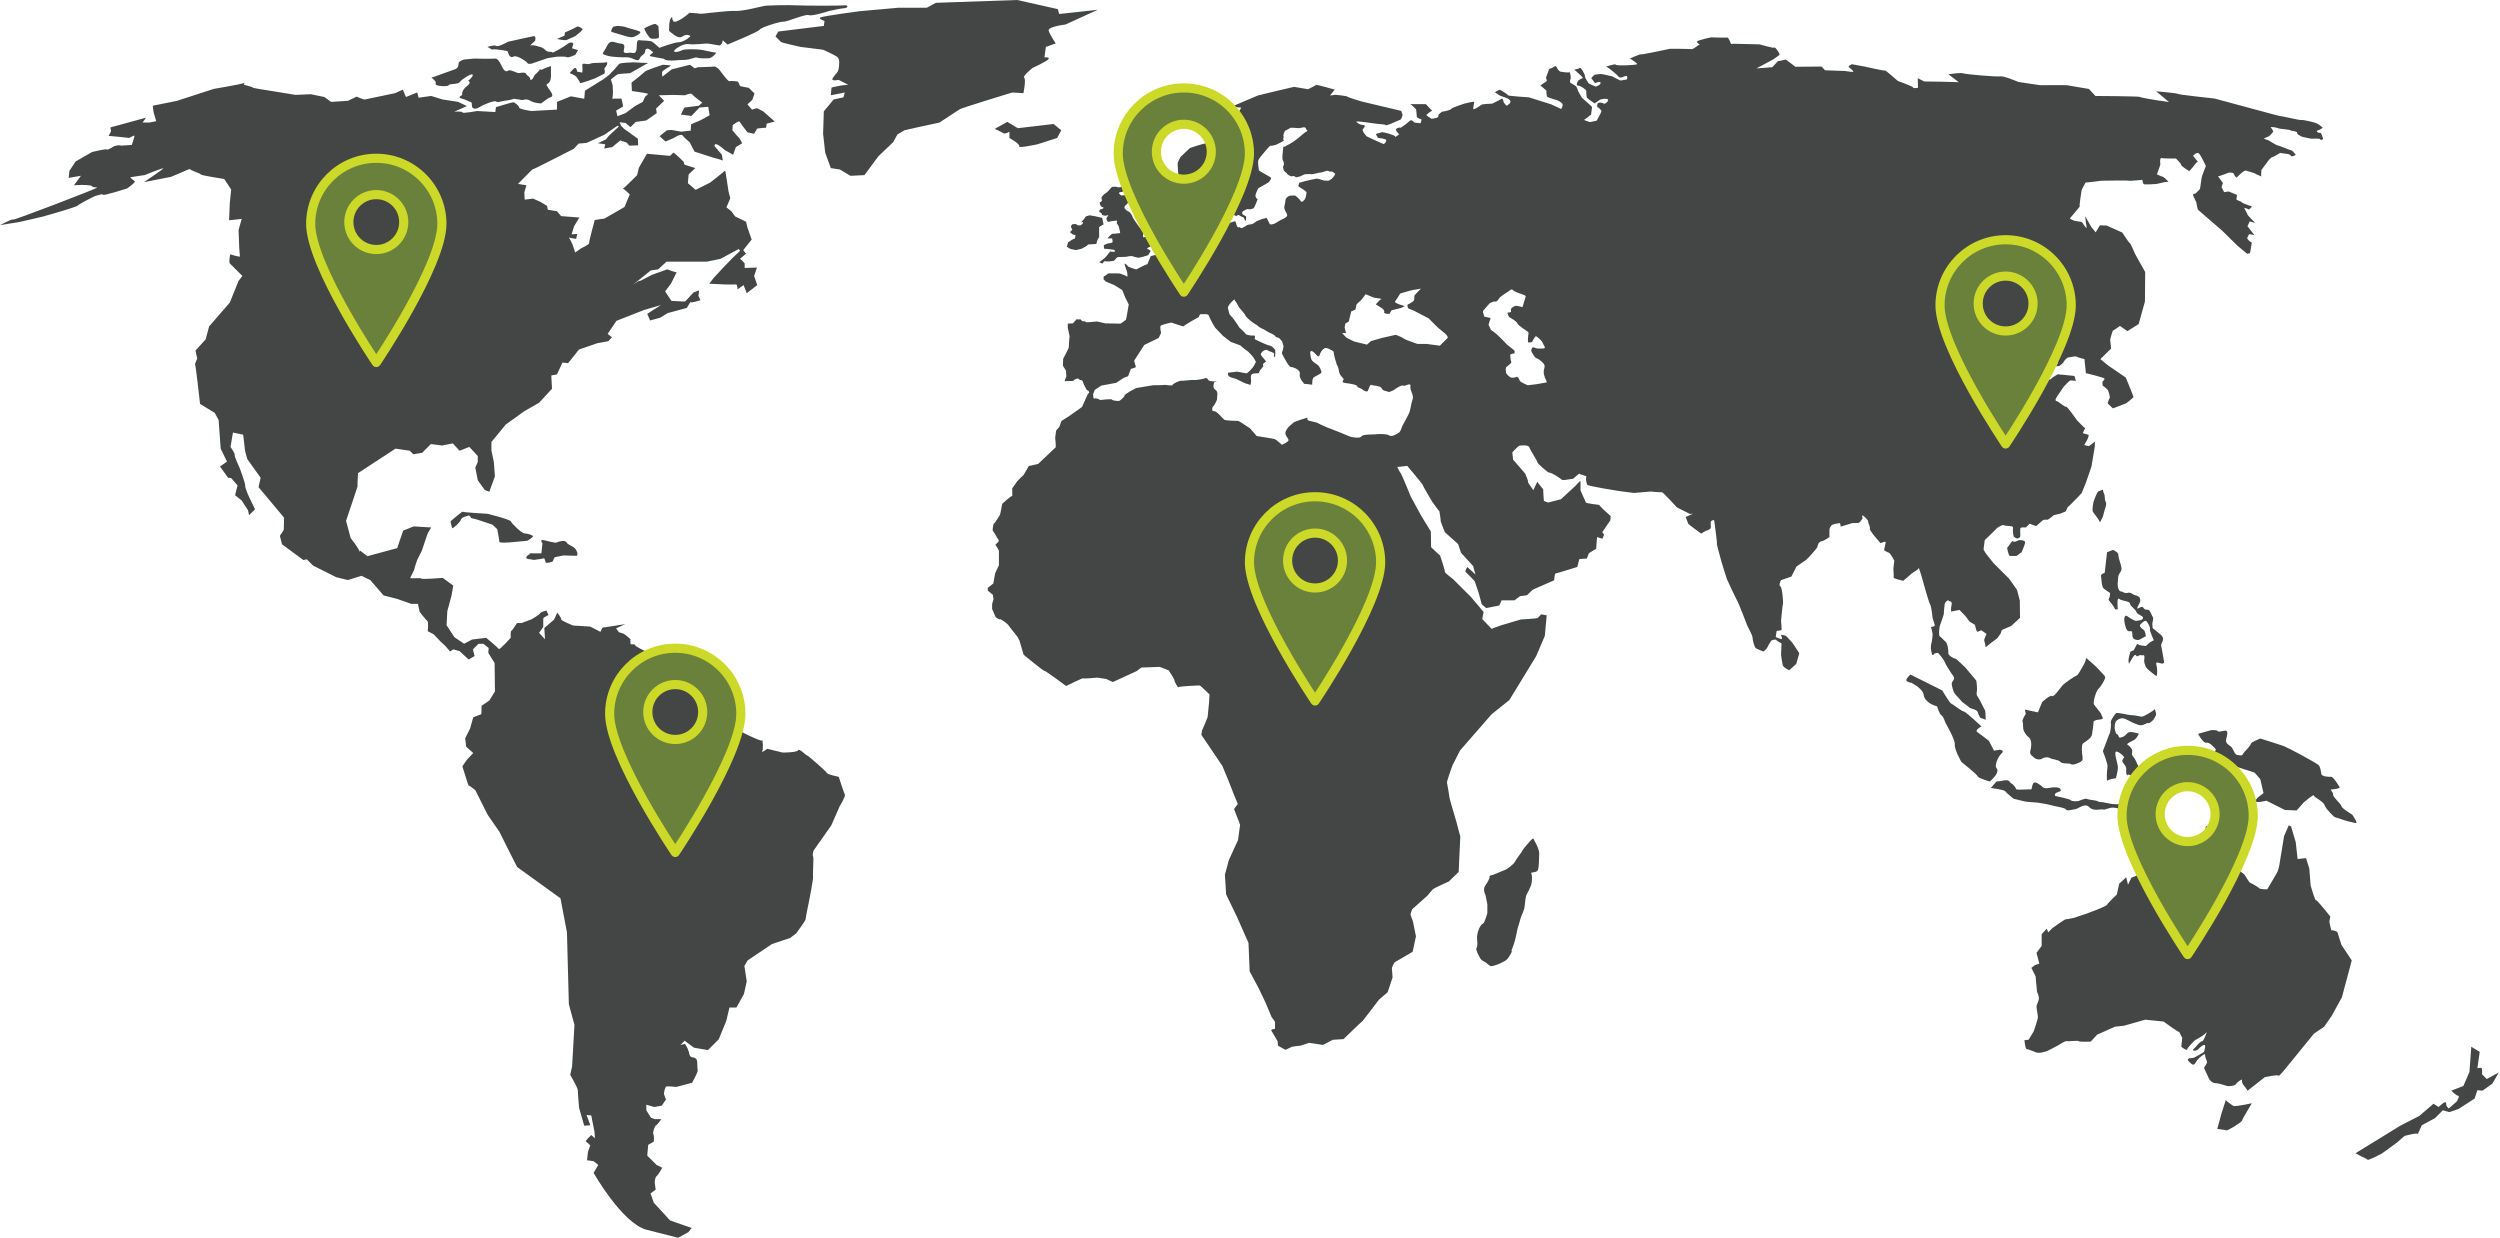
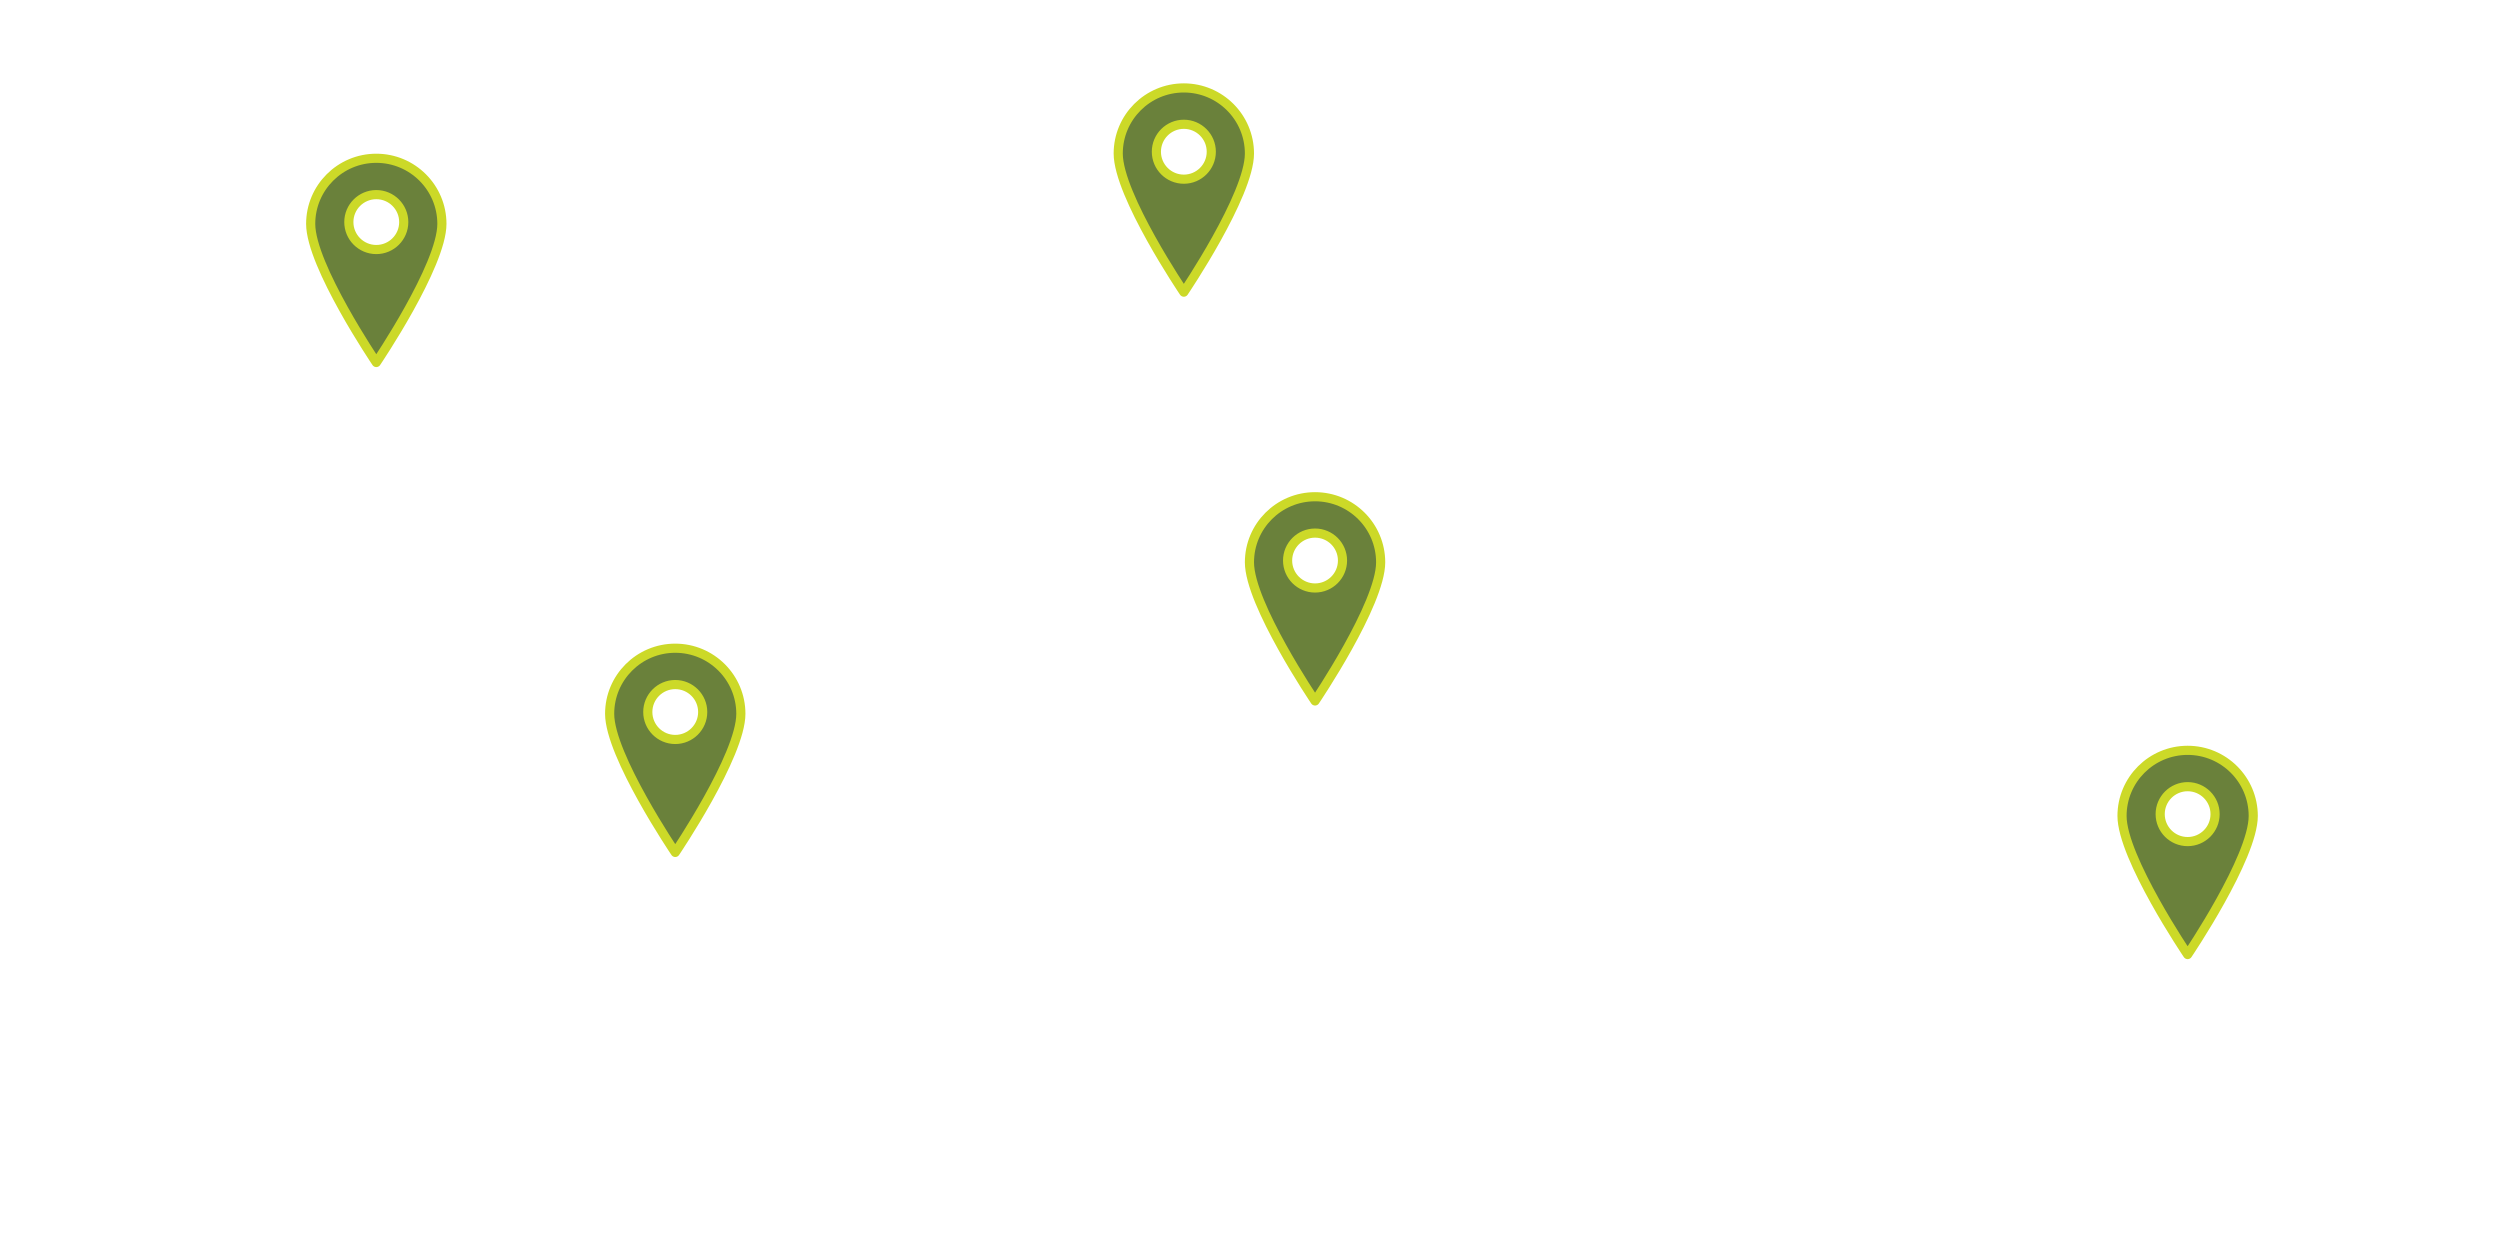
<svg xmlns="http://www.w3.org/2000/svg" width="100%" height="100%" viewBox="0 0 1777 880" version="1.1" xml:space="preserve" style="fill-rule:evenodd;clip-rule:evenodd;stroke-linejoin:round;stroke-miterlimit:2;">
-   <path d="M173.767,58.929c0.166,-0.066 0.25,-0.129 0.25,-0.175c-0,-0.291 -0.117,-0.129 -0.25,0.175Zm422.416,493.25c0,0 -7.958,-1.658 -8.304,-2.654c-0.329,-0.992 -13.941,-12.942 -14.254,-12.608c-0.354,0.325 -5.662,-5.334 -6.329,-3.654c-0.65,1.658 -10.95,1.658 -10.95,1.658l-10.954,-2.675c-0,-0 -4.634,3.342 -3.646,1.996c0.996,-1.325 0.329,-9.288 -0,-7.95c-0.329,1.312 -16.604,-6.979 -16.604,-6.979l-5.654,4.979l-0,-6.309l-8.609,-5.304l1.004,-6.975l-4.012,-3.321c-0,0 -0.646,0.992 -0.979,0.334c-0.33,-0.659 -2.659,-13.938 -2.659,-13.938l-12.625,-10.296l-15.254,-0.666l-13.95,-7.654l-2.987,-6.959c-0,0 -7.971,-3.637 -7.971,-4.637c-0,-0.992 -2.3,-0.325 -2.983,-0.671c-0.646,-0.321 -0.313,-3.633 -0.313,-3.633l-3.679,-3.009l-1.313,-0.891l-3.245,-0.984l-1.988,-2.775c0,0 7.221,-3.225 6.475,-2.966c-0.729,0.233 -16.171,2.47 -16.171,2.47l-1.491,2.98l-7.225,-3.725l-12.196,-0.755c-0,0 -8.729,-3.475 -8.479,-4.466c0.262,-1 -2.734,-4.734 -2.734,-4.734c0,0 -1.992,4.734 -2.492,5.23c-0.491,0.495 -6.708,5.725 -6.708,5.725l0.479,7.979l-4.225,-4.5l2.996,-4.234l0,-5.966c0,-0.763 3.733,-2.492 3.733,-2.492l-1.495,-3.225c-0,0 -4.471,1.242 -4.471,1.992c-0,0.741 -5.975,4.225 -5.975,4.225l-7.229,2.733l-3.234,0c0,0 -3.229,5.217 -4,5.479c-0.737,0.254 -0.471,4.992 -0.471,4.992c0,-0 -7.987,8.942 -8.487,7.95c-0.496,-0.992 -8.942,-7.95 -8.942,-7.95l-9.979,1.225l-5.717,3l-6.975,-4.733l-5.47,-8.463l0.512,-9.954l2.979,-10.971l1.242,-7.204l-7.471,-5.492c0,0 -15.183,1.246 -15.183,0.5c-0,-0.733 -8.229,0.263 -7.971,-0.5c0.237,-0.737 2.987,-5.466 2.987,-6.225c0,-0.75 2,-6.466 2,-6.466l3.238,-6.467l4.229,-12.425l2.479,-4.254l-12.437,-0.742l-7.475,2.983l-4.229,12.459l-21.167,5.721l-5.225,-3.98c-0,0 -0.5,2.242 -0.233,0.996c0.233,-1.241 -6.48,-9.971 -6.48,-9.971l-3.241,-12.183c-0,0 8.475,-25.162 8.208,-24.65c-0.246,0.488 0.267,-9.229 0.267,-9.229l26.633,-17.417l10.196,1.492l2.487,2.487l6.238,-1.012l6.221,-6.213l7.954,1l7.708,-1.487l4.742,5.233l6.954,-2.733l3.738,3.992l2.258,2.47l-0,4.246l-1.742,3.975l1.742,8.967l4.975,6.979l3.233,1.238l3.984,-10.95l-0.755,-10.209l-1.737,-8.237l-0,-5.971l10.217,-12.421l13.179,-9.475l10.458,-5.975l9.213,-9.954l-0.496,-9.463l4.004,-0.737l3.946,-8.458l3.987,0.466l7.734,-9.7l12.929,-4.466l7.983,-1.488l2.492,-2.737l-2.988,-2.488l6.217,-9.229l19.675,-7.717l11.958,-3.483l-9.725,6.229l1.992,4.721l7.221,-1.988l5.233,-3.229l13.688,-3.729c-0,0 3.254,-5.487 2.741,-4.242c-0.479,1.242 6.979,-1.245 6.979,-1.245l-1.487,-2.996l0.496,-3.979l-3.975,1.495l-6.004,6.471l-9.696,-0.475l-4.471,-6.737l4.229,-5.725c0,-0 4.225,-8.467 3.979,-7.954c-0.254,0.483 -6.712,-2 -6.712,-2l-9.717,3.47c-0.992,0 -10.204,5.484 -9.962,4.742c0.254,-0.746 -4.734,2.738 -4.734,2.738l12.692,-10.192l5.237,-0.758l5.98,-5.488l28.629,0l9.712,-1.996l12.938,-6.962l1.012,1.25l-5.483,5.216l-6.725,6.975l-6.488,6.959l-3.229,4.241l10.209,0.496c-0,0 7.958,0.2 8.716,0c0.996,-0.25 1.242,3.479 1.242,3.479l4.225,-2.983l2.254,5.725l7.475,-5.725l-2.254,-6.475l2.004,-5.987l-8.717,0.266l0,-3.241c0,-0 -3.229,-3.734 -3.483,-3.242c-0.258,0.504 4.975,-4.221 4.721,-3.725c-0.246,0.5 -2.25,-2.483 -2.25,-2.483l5.996,-7.492l-2.984,-8.45l-1.012,-4.221l-7.721,-3.737l-2.733,-3.742l-3.496,-2.733l2.75,-6.48l-1.25,-4.725c-0,0 -2.229,-15.441 -2.479,-14.95c-0.263,0.505 -10.475,8.475 -10.475,8.475l-10.438,5.238l-5.496,-4.733l0.517,-6.242l4.729,-4.475l-7.733,-2.488l-0.496,-1.991c0,-0 -6.967,-6.971 -7.458,-6.479c-0.5,0.516 -2.242,2.258 -2.242,2.258l-16.437,-1.517l-5.721,9.967l-1.242,5.225c0,-0 -9.004,9.008 -10.104,9.704c0.658,-0.192 4.871,4 4.871,4l-3.746,8.946l-14.188,8.217l-6.958,1.008c0,-0 -4.242,15.446 -3.992,16.433c0.246,1.004 -5.72,3.725 -5.72,3.725l-4.234,2.992l-1.75,-5.467c0,0 -1.908,-4.183 -2.666,-5.241c1.112,0.458 5.154,0.995 5.154,0.995l0.758,-3.495l-3.992,0.258l1.75,-5.729l3.734,-6.213l-12.954,-1l-2.959,-3.491l-6.491,-1l-0.513,-2.746l-4.479,-2.729l-5.483,-2.488l-5.963,0.746l-0.254,-5.217l1.487,-4.979l-5.962,-0.992c-0,0 10.458,-10.716 10.208,-10.216c-0.266,0.496 29.363,-14.704 29.363,-14.704l3.496,-3.717l5.716,-0.513l12.446,-5.712l9.463,-6.471l0.995,0.5l-7.204,6.717l-1.991,2.475l-5.73,2.746l5.234,0.741l-0.763,3l5.738,-1l5.716,-4.733l4.5,1.508l1.996,2.221l6.213,-0.25l-0.25,-4.725l-9.696,-6.962l-2.267,-2.238l-0.983,-2.496l4.217,0.517l3.512,2.983l3.725,-3.75l7.467,-0.979l7.466,-5.25l-0.483,-3.229l5.717,-5.471l-3.746,-3.975l9.967,-0.25l8.695,0.25c0,0 4.246,-1.987 4.996,-0.746c0.75,1.242 7.217,5.963 7.217,5.963l-2.488,2.241l-10.22,1.259l-2.488,4.962l7.488,1.009l5.712,-5.971l6.217,-0.504l1,5.962c-0,0 -6.963,3.992 -7.954,4.238c-0.996,0.266 -5.238,2.237 -5.238,2.237l-0.25,4.496l-6.721,0.737l-6.966,-1.233l-3.23,0.242l-5.237,4.225l4.233,3.733c0,0 6.229,-2.487 7.221,-3.229c0.992,-0.742 4.229,-2.246 4.971,-0.992c0.746,1.242 4.967,4.725 4.967,4.725l3.512,6.742l3.233,0.987l9.946,3.234c0,-0 6.979,1.746 6.979,2.233c0,0.5 -0.729,-4.225 -0.729,-4.225l-5.262,-6.229c-0,-0 -0.229,-1.742 1.491,-1.258c1.763,0.495 6,4.22 6,4.22c0.734,0.25 5.721,3.263 5.721,3.263l1.988,-5.483l4.475,-2.742l-1.729,-3.238l-2.496,-2.729l-2.734,-3.237l0.242,-3.729c0,-0 0.75,-0.517 1.496,-0.996c0.742,-0.492 2.983,-2.238 3.487,-1.259c0.488,0.996 5.488,7.475 5.488,7.475l4.708,0.988l2.254,-3.725c0,-0 6.213,-0.754 6.213,-0.5c-0,0.25 0.5,-2.983 0.5,-2.983l5.733,-1.488l-8.216,-7.242l-4.475,-2.245l-3.5,1l-3.213,-3.734l3.475,-3.225l1.504,-4.491l-3.987,-3.98l-6.225,-1.241l-1.509,-3.25c0,-0 -5.216,-0.742 -5.966,-0.254c-0.754,0.516 -4.484,-4.471 -4.484,-4.471l-3.237,-4.225c-0.504,-0.254 -2.242,-2.009 -3.233,-1.746c-1.013,0.25 -11.455,0.496 -11.455,0.496l-2.487,0.75l-3.229,-2.5l-12.959,3.246l-6.712,5.229c-0,-0 -0.492,-2.992 -0,-3.734c0.483,-0.745 5.217,-3.483 5.967,-3.979c0.745,-0.496 -5.721,-0.758 -5.721,-0.758c-0,-0 -11.959,3.992 -12.454,4.737c-0.496,0.742 -9.713,7.959 -9.713,7.959l0.267,5.979l8.454,1.254l3.233,0.729l-2.241,2.004l-1.738,3.73l-5.471,2.987l-6.737,4.971l-5.725,2.237l-0.988,-3.975l4.975,-2.987c0,-0 -0.996,-6.213 -1.496,-5.721c-0.495,0.5 -5.716,-0.246 -5.97,0.5c-0.242,0.75 0.254,-4.721 0.254,-4.721l-0.254,-5.237l-1.242,-3.996c-0,-0 4.237,-3.479 4.971,-3.725c0.75,-0.25 8.716,-0.75 8.716,-0.75l12.7,-7.217l-10.462,-0.487c-0,-0 -9.696,0.237 -10.204,1.246c-0.5,0.995 -6.959,7.708 -6.959,7.708l-3.987,2.987l-13.196,8.23l-0.504,5.716l-5.471,-0.991l-3.975,-0.75l-9.946,3.979l0,5.475l-18.204,1.008c0,0 -8.7,-1.258 -8.7,-2.487c0,-1.259 -3.233,-3.742 -4.225,-3.742c-1.012,-0 -12.212,3.483 -12.212,3.483l-0.496,3.479l-12.946,-0.733c-0,0 -10.7,1.975 -10.45,0.992c0.25,-0.992 -5.733,-0.504 -5.733,-0.504l8.962,-3.984l-6.212,-2.987l-11.221,-1.738l-7.959,-2.487l-8.945,1.246l-0.996,-3.73l-7.984,3.225l-2.241,-5.229l-5.471,2.496c-0,0 -20.413,4.229 -21.413,4.475c-0.987,0.254 -5.962,-1.992 -5.962,-1.992l-6.246,2.984l-11.933,0.746l-4.742,-3.48l-9.704,-1.987l-10.708,0.496l-19.93,-3.246c0,-0 -11.441,-1.742 -10.695,-2.004c0.745,-0.25 -6.213,-1.992 -6.213,-1.992c0,0 0.279,-0.829 0.496,-1.312c-2.442,1.033 -21.908,4.295 -21.908,4.295l-26.134,8.48l-17.183,3.479c-0,-0 0.496,4.479 0.737,5.221c0.255,0.762 1.746,5.729 1.746,5.729l-4.725,0.996l-5,-0l2.513,-3.48l-25.421,6.967l0.521,2.738l-1.754,3.237l7.966,0.746l6.729,0.746c0,-0 3.734,-2.234 3.734,-1.488c-0,0.746 -1.992,6.459 -1.992,6.459l-7.712,0.5c-0.496,-0.746 -4.488,0.262 -4.488,0.262c0,0 -5.237,3.213 -5.483,2.488c-0.25,-0.746 -10.442,1.741 -10.442,1.741l-11.717,6.725l-4.47,6.717l-0.496,4.971l8.712,-1.479l-4.987,6.729l5.729,-0.263c-0,0 6.729,0 7.225,1.013c0.504,0.996 3.479,0.5 3.479,0.996c0,0.504 -59.25,23.4 -59.754,22.658c-0.5,-0.763 -9.204,3.975 -9.204,3.975c-0,-0 11.437,-1.988 12.2,-1.988c0.741,0 17.662,-3.991 17.662,-3.991l7.971,-2.242c0,0 17.183,-4.975 17.413,-5.725c0.254,-0.754 12.212,-6.975 12.958,-6.975c0.75,0 4.729,-1.737 4.987,-0.737c0.238,0.991 17.175,-4.471 17.175,-4.471c0,-0 5.967,-4.246 5.484,-4.992c-0.517,-0.746 -3.992,-2.737 -2.996,-2.979c0.992,-0.254 9.942,-1.508 9.942,-1.508c-0,-0 13.454,-5.467 13.208,-4.73c-0.25,0.755 -13.692,9.725 -13.692,9.725l19.175,-3.741l7.725,-3.246c0,-0 6.467,-2.983 5.971,-2.233c-0.5,0.745 7.471,2.979 7.471,3.725c-0,0.745 16.671,3.245 16.671,3.245l4.983,7.471l-1.008,9.7l-0.492,12.213l8.958,-1l-2.229,7.962l0.513,13.204c-0,0 0.479,4.725 0.479,5.471c-0,0.746 -6.971,-1.487 -6.971,-1.487c0,-0 -1,5.721 -0.254,6.462c0.775,0.746 8.979,8.963 8.979,8.963l-2.742,3.491l-6.237,15.434l-14.688,16.921l-2.479,9.233l-7.225,7.954l1.246,5.729c0,0 -1.992,3.992 -1.475,4.484c0.479,0.491 3.475,27.633 3.475,27.633l10.463,6.467l2.729,4.983l1.496,20.412l4.47,9.209l-4.97,3.487l5.72,7.95l2.246,0.263l4.496,5.216l-1.754,6.98l4.721,3.729l4.491,6.975l0.75,3.479l4.238,-4.225l-4.238,-8.713c0,0 -2.987,-6.487 -2.737,-7.962c0.25,-1.5 -3.975,-12.704 -3.975,-12.704c-0,-0 -4.004,-8.471 -3.492,-9.213c0.484,-0.754 -3.004,-5.716 -3.004,-5.716l1.754,-10.205l7.221,1.492c0,0 1.246,9.442 1.246,10.454c-0,0.992 1.746,6.971 1.746,6.971l9.454,13.175l-1.483,6.733l18.162,21.655l-0.25,8.72l-2.742,4.221l1.492,5.988l15.196,11.2l2.483,-0.492l4.475,4.483l16.425,8.221l8.221,1.996l9.725,-2.996l6.217,2.996l9.462,10.95l9.709,2.479l9.945,3.5l4.755,0l1.245,5.713c0,-0 4.48,5.733 5.475,6.479c0.988,0.746 0.25,7.225 0.25,7.225l4.225,2.225l4.984,5.237l3.233,3l3.496,3.975l2.233,-1.491l4.484,1.237l6.458,5.988l4.233,-2.504l-1.216,-4.721l3.95,-3.979l3.495,-0l3.742,2.979l-0.254,3.487l4.479,7.217l0.254,20.167l-3.983,6.483l-5.488,3.733l-0.233,5.959l-5.737,2.237l-2.238,7.971l-3.492,6.975l0.746,5.967l4.988,4.483l-4.492,4.754l-3.225,4.717l2.963,9.441c-0,0 1.487,4.742 1.487,4.238c0,-0.496 4.754,3.254 4.754,3.254l8.709,17.404l8.45,12.221c-0,0 12.295,24.779 12.545,24.975c3.713,2.729 30.805,22.242 30.805,22.242l4.62,24.229l1.35,51.112l3.975,14.625l-1.675,29.546l-1.312,5.967c-0,-0 5.304,9.292 5.304,10.633c0,1.325 0.992,12.929 0.992,12.929l3.646,12.617l4.312,-0.325l-2.654,-7.3l3.329,0.333l2.304,11.609l0.329,4.637l-2.633,-2.321l-2.333,2.321l-1.663,2l3.321,3l-1.654,4.617l-0.658,5.992l4.645,0.666l3.317,2.65l-3.317,5.642c0,-0 20.567,36.183 37.834,40.487c17.266,4.334 22.241,5.65 22.241,5.65l7.317,-3.987l2.296,-2.979l-15.254,-5.309l-11.617,-12.633l-2.333,-6.625l3.65,-2.646l-0.654,-4.991c-0,-0 -0,-3.646 1.308,-4.638c1.342,-0.992 3.992,-5.975 3.992,-5.975l-3.992,-1.996l-6.629,-6.629l0.662,-7.654l3.992,-2.304c-0,-0 0.321,-4.329 -0.333,-5.321c-0.68,-0.983 0.995,-5.979 1.991,-6.304c1.004,-0.342 3.634,-4.329 3.634,-4.329l-4.625,-0l-2.65,-0.984l-3.334,-5.296l0,-4l5.642,1.659l5.329,-1l2.983,-4.313c0,0 -0.995,-2.65 -1.325,-3.641c-0.333,-0.992 0.663,-5.317 1.655,-5.65c0.991,-0.313 6.962,0.333 6.962,0.333l11.292,-2.979c-0,-0 4.321,-7.646 3.991,-8.971c-0.333,-1.325 -0.333,-5.642 -0.333,-5.642c0,0 0,-2.979 -2.65,-3.333c-2.671,-0.321 -2.671,-1.3 -3.333,-3.988c-0.675,-2.645 -2.671,-5.633 -2.671,-5.633l-3.308,0.667l2.995,-2.979l6.638,4.962l9.95,1.679l7.642,-7.646l5.316,-12.95l2.317,-9.629l4.971,0l5.304,-9.625l2.004,-8.958l-1.658,-10.967l2.321,-3.962l17.254,-11.621l12.958,-4.321l4.333,-3.333c0,-0 6.617,-8.95 6.617,-9.946c0,-0.996 2.663,-13.95 2.663,-13.95c-0,-0 2.979,-15.25 2.637,-16.242c-0.321,-1.012 0.675,-14.283 0,-14.616c-0.667,-0.325 0.342,-3.992 0.342,-3.992l12.616,-17.917l5.975,-13.625c0,0 4.334,-6.962 3.663,-8.287c-0.675,-1.329 -4.317,-12.613 -4.317,-12.613l0,0Zm131.275,-485.958c0,-0 2.004,-9.971 0.513,-10.967c-1.513,-0.991 5.975,-6.966 5.975,-6.966c-0,-0 10.937,-4.984 11.437,-6.463c0.496,-1.504 -2.983,-1.025 -2.983,-1.025l0.988,-7.458l6.983,-2.488c-0,0 -3.975,-5.983 -4.988,-8.975c-0.983,-2.958 11.959,-4.466 11.959,-4.466l22.904,-10.455l-27.375,2.984l-1.013,-3.475l-28.887,-6.479l-57.738,2.004l-6.462,3.483l-19.946,0l-27.871,2.492c0,-0 -26.387,3.475 -27.883,4.466c-1.483,1.005 2.991,2.496 2.991,2.496l-0.495,3.488l-32.38,3.991l-1.979,3.484c0,-0 3.479,3.479 3.975,3.979c0.488,0.496 13.942,3.479 13.942,3.479l15.937,1.992c0,-0 8.967,3.987 10.442,5.466c1.508,1.492 1.025,5.996 0.517,8.484c-0.517,2.491 -1.992,2.983 -3.979,5.971c-2,2.995 3.979,1.491 3.979,1.491l6.975,3.479c-0,0 -1.992,0 -4.992,0.517c-3,0.496 -6.975,1.475 -6.975,1.475l-0.496,5.496l9.975,-1.988l-1.025,3.475l-6.958,1.492l-6.958,8.454l-0.505,15.934l1.488,13.441l3.983,10.959l6.479,0.995l7.471,4.484l9.971,-0.509l9.942,-13.437l10.45,-9.958l2.991,-5.475l4.992,-2.984l10.938,-2.483l13.95,-3c-0,-0 12.929,-8.467 14.441,-9.463c1.479,-0.991 37.329,-11.929 37.329,-11.929l7.971,0.492l0,-0Zm9.975,36.333l13.942,-4.475l2.971,-5.471l-5.458,-4.475l-25.409,2.984l-7.466,-4.492l-8.95,4.988c-0,-0 4.475,1.991 5.966,2.983c1.492,0.996 4.479,-0.992 4.479,-0.992l0,4.479c0,0 7.967,4.475 6.959,5.98c-0.988,1.487 12.966,-1.509 12.966,-1.509Zm24.555,67.875l-2.821,1.842l-0.834,3.162l2.492,1.488l3.988,0.829l4.133,-0.996l3.508,-1.991l0.984,-0.992l5.812,-0.358l0.663,-2.463l1.341,-2.5l0,-7.137l3.15,-1.83l-1.012,-4.633l-4.967,-1.158l-3.979,-0.667l-2.65,0.825l-1.521,2.154c0,0 -2.458,2.659 -1.971,2.146c0.513,-0.479 1.821,-0.479 1.509,0.346c-0.346,0.825 -1.688,1.654 -1.688,1.654l-1.958,0l-1.696,-0.996l-2.475,0.329l-0.838,1.496l1.017,2.325l-1.679,1.667l1.992,1.662l1.983,0.48l-0.308,2.333l-2.175,0.983l-0,0Zm19.741,-19.571c1.167,0.484 1.654,1.163 1.492,1.65c-0.146,0.517 2.491,0.842 2.491,0.842l2.167,-0.492l-1.492,2.321c0,0 0.325,1.496 0.817,2.163c0.513,0.662 2.175,-0 2.175,-0c0,-0 3.988,-0.667 4.488,-0.5c0.483,0.158 -0.18,1.658 -0.18,1.658l1.509,2.317c-0,-0 0.812,3.325 0.979,4.312c0.179,1.013 -1.329,0.659 -1.329,0.659c-0,-0 -3.125,0.495 -3.821,0.35c-0.662,-0.167 -1.975,1.145 -3.133,2.466c-1.171,1.354 0.166,0.842 0.166,0.842l2.467,-0c-0,-0 0.196,1.65 0.35,2.337c0.15,0.663 -1.996,1.313 -2.646,1.146c-0.662,-0.158 -3.658,1.338 -3.658,1.338l0.154,2.491l3.663,0.33l3.658,0.5l0.662,1.158c0,-0 -2.35,0.5 -3,-0c-0.662,-0.496 -2.654,2.654 -2.654,2.654l-1.821,1.992l-3.833,2.983l2.154,1l1.334,-1.667l3.337,0.167l3.625,-0.496c0,0 2.179,-2.654 2.679,-2.654c0.484,0 5.638,-0.158 5.638,-0.158c-0,-0 4.15,-0.834 4.646,-0.5c0.495,0.333 3.82,1.004 4.337,1.162c0.488,0.163 6.958,-1.825 6.958,-1.825c0,0 1.321,-2.154 1.65,-2.816c0.346,-0.663 -1.812,-1.325 -2.308,-1.825c-0.496,-0.5 1.65,-1.159 2.654,-1.655c0.988,-0.495 1.321,-2.329 1.825,-3.15c0.479,-0.82 -0.671,-2.504 -0.837,-2.987c-0.159,-0.513 -2.488,-0.358 -3.146,-0.513c-0.663,-0.17 -3.483,0.155 -3.483,0.155l0.15,-3.317c-0,-0 -7.8,-10.617 -7.634,-11.113c0.167,-0.483 -1.825,-3.65 -2.654,-3.804c-0.829,-0.166 -1.829,-0.854 -2.825,-2.179c-0.987,-1.317 1.329,-2.987 1.329,-2.987c0,-0 2.813,-2.984 3.15,-3.642c0.334,-0.667 -0.341,-2.654 -0.829,-2.821c-0.504,-0.162 -6.296,0.167 -6.296,0.167c0,-0 -1.654,-1.325 -1.5,-1.821c0.171,-0.521 1.829,-0.675 2.334,-0.675c0.47,-0 3.479,-5.796 4.141,-5.963c0.659,-0.179 -0.504,-1.658 -0.504,-1.658l-2.312,0.967l-2.159,3.175c0,-0 -2.008,0.496 -2.821,-0c-0.82,-0.5 -2.495,-0 -3.158,-0.167c-0.662,-0.187 -2.179,1.992 -2.179,1.992c-0,-0 -2.3,2.487 -2.971,2.65c-0.662,0.166 -2.987,2.821 -2.821,2.983c0.179,0.167 0.329,2.333 0.329,2.333c0,0 -0.495,0.817 -1.325,0.984c-0.825,0.162 0.659,2.983 0.659,2.983l2.008,1.008c0,0 -1.179,1.15 -1.837,0.996c-0.675,-0.183 -2.167,1.667 -1.009,2.154l0,0Zm780.709,-36.008c-0,-0.137 -0.076,-0.137 -0.217,-0.054c0.146,0.108 0.217,0.146 0.217,0.054Zm-203.792,292.933c0.333,-0.495 4.971,-2.82 5.133,-3.995c0.175,-1.138 3.488,10.808 3.488,10.808l2.341,8.292c0,-0 1.809,5.966 2.475,7.133c0.667,1.171 1.646,8.8 1.646,9.467c0,0.658 2.184,5.125 1.179,5.633c-1.016,0.496 -2.654,0.162 -2.337,0.833c0.35,0.654 1.154,4.313 1.154,5c-0,0.654 -0.487,5.121 -0.804,5.954c-0.35,0.834 -0.496,2.992 -0.496,3.971c0,1.004 0.633,2.846 0.633,3.325c0,0.508 0.513,1.334 0.513,1.334c-0,-0 0.675,0.341 0.992,-0.5c0.341,-0.834 2.825,-1.159 3.17,-0.834c0.321,0.342 4.134,4.804 4.475,6.15c0.325,1.317 4.475,7.804 4.963,8.463c0.504,0.666 2.671,2.829 1.316,4.646c-1.316,1.825 -1.316,2.154 -1.137,3.145c0.163,0.992 0.667,4.638 2.313,6.655c1.679,1.979 5.141,5.795 5.141,5.795c0,0 4.329,3.009 4.996,3.838c0.65,0.821 5.467,1.317 5.979,3.304c0.475,1.988 1.813,3.996 1.813,3.996c-0,-0 3.808,1.15 3.808,1.662c0,-0.412 -0.025,-6.208 -0.483,-7c-0.488,-0.808 -4.467,-8.95 -4.984,-9.441c-0.483,-0.504 -1.312,-1.659 -0.816,-3.796c0.496,-2.183 -0.338,-7.829 -0.338,-7.829l-7.8,-9.3c0,-0 -6.808,-6.642 -6.971,-6.3c-0.162,0.325 -5.321,-1.996 -5.121,-3.988c0.134,-1.987 -0.537,-6.958 -2.024,-8.125c-1.475,-1.154 -2.805,-2.996 -3.967,-3.654c-1.154,-0.679 -0.325,-6.979 -0,-7.808c0.321,-0.829 2.979,-8.121 2.825,-8.609c-0.184,-0.495 0.658,-7.3 0.658,-7.3c0,0 2.15,-2.85 2.646,-1.845c0.513,0.991 2.825,-0 2.158,2.987c-0.658,3.008 -0.316,4.833 -0.316,4.833l5.958,-1.175l4.162,4.325l2.996,3.971l3.813,2.329c-0,0 0.992,4.488 1.487,4.8c0.509,0.346 2.992,-0.991 2.992,-0.991l3.817,2.675c-0,-0 -2.167,3.971 -1.65,4.983c0.487,0.992 0.971,4.467 0.971,4.467l3.666,-2.992l4.659,-3.483l2.32,-3.321l0.83,-2.483l6.625,-2.838l6.312,-5.804l-0.154,-12.288l-1.996,-7.625l-5.642,-7.97l-10.966,-10.946l-4.296,-5.309c-0,0 -2.996,-3.816 -2.842,-4.804c0.171,-1.012 0.817,-6.308 0.817,-6.308l3.008,-2.829l5.817,-5.809c-0,0 3.979,-2.654 4.646,-1.995c0.658,0.666 5.966,0.5 6.137,0.991c0.154,0.5 0.85,0.342 0.488,1.325c-0.334,0.992 0.162,5.484 0.658,5.984c0.513,0.5 1.679,0.983 2.175,1.158c0.467,0.158 2.15,-0.504 2.321,-1.496c0.171,-0.987 -0.171,-4.479 -0,-5.312c0.171,-0.825 0.496,-0.825 1,-0.992c0.496,-0.167 2.971,-0 2.971,-0l2.671,-2.654l4.637,1.658l4.979,-4.325c0,0 2.663,-0.483 2.996,-0.158c0.325,0.345 4.658,-3.313 4.658,-3.313l4.475,-1l3.971,-1.662c0,-0 1.658,-3.821 1.658,-3.33c0,0.505 9.638,-9.612 9.638,-9.612l3.15,-7.804l3.808,-11.117l2.321,-13.792l0.175,-3.975c0,0 -3.658,2.98 -4.146,3.159c-0.504,0.154 -3.483,-0.659 -3.483,-0.659l2.312,-4.158c0,0 1.334,-2.983 0.667,-3.15c-0.667,-0.171 -3.987,-1.158 -3.987,-1.158c-0,-0 1.429,-3.267 1.641,-3.479c-0.304,-0 -5.775,-5.65 -5.775,-5.65c0,-0 -7.312,-10.455 -7.646,-9.634c-0.333,0.834 -5.966,-3.975 -6.483,-3.975c-0.475,0 -0.817,0.163 -1.141,-0.825c-0.334,-1 4.979,-7.971 5.141,-8.487c0.163,-0.479 4.8,-5.638 5.65,-5.467c0.809,0.167 3.638,0.329 3.638,0.329c-0,0 -0.679,-3.312 -1.167,-3.479c-0.483,-0.162 -11.767,-1.158 -11.767,-1.158c0,-0 -4.475,2.654 -4.646,3.317c-0.191,0.662 -3.808,0.337 -3.808,0.337l-0.508,-3.821l-4.504,-2.154l-5.13,-1.825l0.175,-3.487c0,-0 3.138,-1.155 3.642,-1.513c0.496,-0.333 4.475,-2.304 4.8,-3.979c0.333,-1.663 2.996,-4.313 3.338,-4.813c0.325,-0.495 2.475,-2.32 2.962,-1.987c0.513,0.329 3.683,2.654 3.329,2.821c-0.312,0.162 -2.471,3.658 -1.996,4.637c0.517,1.013 2.838,4.004 2.513,4.492c-0.325,0.508 -1.333,2.333 -1.333,2.333l2.491,-0.333c0,-0 3.15,-2.488 2.98,-2.817c-0.163,-0.358 2.491,-3.158 2.987,-3.158c0.496,-0 5.987,-1.179 6.129,-0.683c0.179,0.504 5.658,1.825 5.658,1.825l1,9.975c0,-0 13.28,3.15 13.28,3.983c-0,0.825 -1.5,2.146 -1.5,2.146c-0,-0 -0.167,2.658 0.5,3c0.658,0.316 2.812,2.146 3.321,2.821c0.516,0.662 1.499,5.154 1.499,5.154c0,-0 -1.816,3.975 -1.499,4.475c0.325,0.504 3.649,3.483 3.649,3.483l9.467,-3.65c0,0 5.133,-3.979 5.133,-4.475c0,-0.508 -5.466,-13.783 -5.466,-13.783l-12.625,-8.65l-5.459,-4.475l7.625,-7.459l-0.666,-6.466c-0,-0 1.658,-6.329 1.991,-6.329c0.351,-0 4.984,-3.309 4.984,-3.309l5.304,3.671l7.971,-4.992l4.483,-16.083l0.163,-20.929l-7.138,-12.775c0,-0 -3.312,-7.8 -3.829,-7.8c-0.496,-0 -5.296,-7.483 -5.296,-7.483l-11.121,-4.967l-4.825,-0.167l-2.975,4.971l-3.141,-3.812l-4.317,-7.625l0.488,4.641c-0,0 0.666,2.984 0.466,3.646c-0.125,0.663 -3.3,-4.15 -3.3,-4.15c0,0 -5.308,-0.987 -5.637,-0.987c-0.321,-0 -2.988,-1.509 -2.988,-1.509c0,0 7.829,-9.104 7.15,-8.779c-0.658,0.325 1.325,-11.617 1.325,-11.617c0,0 2.817,-5.654 2.979,-5.32c0.171,0.337 10.938,-1.159 10.938,-1.159c-0,0 19.754,-0.321 19.591,0c-0.162,0.346 9.638,-0.65 9.638,-0.65c-0,0 0.317,2.821 1.175,3.154c0.808,0.325 8.771,-0.179 8.771,-0.179l5.812,-1.321l2.809,-0.341c-0,-0 -3.475,-3.479 -3.979,-3.479c-0.496,-0 -3.809,-1.505 -4.134,-1.671c-0.346,-0.167 2.484,-6.459 2.313,-7.459c-0.154,-1 -0.488,-4.479 0.829,-4.145c1.325,0.337 10.308,0.337 10.308,0.337c0,0 3.634,3.471 3.634,4.471c-0,0.992 5.812,4.475 5.812,4.475c0,-0 3.163,-3.483 3.483,-4.142c0.28,-0.529 1.959,-2.4 2.6,-2.708c-0.8,-0.654 -3.408,-4.092 -3.408,-4.092c0,0 2.808,-3.162 4.296,-1.504c1.512,1.663 4.817,8.796 4.817,8.796c-0,-0 -2.996,7.462 -2.996,8.137c-0,0.65 -1.154,7.475 -1.154,7.98c-0,0.491 -3.325,3.475 -3.325,3.475c-0,-0 -1.642,-0 -1.642,0.829c-0,0.825 2.3,5.3 2.3,5.3c-0,-0 0.858,5.154 1.325,5.466c0.508,0.363 17.112,14.78 17.112,14.78l10.779,10.641l6.988,5.796l1.979,-0.492c0,0 1.671,-8.125 1.004,-7.812c-0.67,0.346 -3.329,-2.475 -2.983,-2.963c0.321,-0.529 0.983,-2.854 1.804,-2.683c0.846,0.179 3.329,0.658 3.329,0.658l-4.979,-6.3l1.65,-3.475l3.834,1.159l-5.15,-5.471l-2.655,-5.321c0,0 2.821,0.658 3.009,1.15c0.146,0.529 3.146,-2.129 2.146,-2.308c-1.005,-0.184 -6.975,-2.334 -6.975,-2.834c-0,-0.491 -3.475,-1.32 -3.667,-1.991c-0.15,-0.659 0.671,-3.313 0.192,-3.313c-0.496,0 -5.642,-2.321 -5.642,-2.321l-3.342,0.48l-1.825,-3.63l0.992,-2.82c-0,-0 -3.179,-4.517 -3.467,-4.805c0.254,0.23 7.092,-2.383 7.742,-2.662c-0.033,0.108 3.233,-0.271 3.521,0.975c0.346,1.337 1.825,2.667 1.825,2.667l3.504,-3.317c0,-0 2.483,-2.167 3.479,-1.675c0.996,0.496 5.809,1.512 6.488,2.162c0.591,0.609 3.612,1.467 4.079,2.013c-0.046,-0.696 0.058,-2.85 0.058,-2.85l0.142,-1.821l4.679,-6.3c-0,0 1.804,-2.65 3.483,-3c1.659,-0.317 5.134,-3.304 5.796,-2.8c0.667,0.488 6.171,0.333 6.833,1.825c0.65,1.488 3.638,-0.5 3.638,-0.5c-0,0 -2.838,-3.479 -2.988,-3.158c-0.154,0.329 -9.304,-3.663 -9.795,-3.479c-0.505,0.15 -6.625,-3.659 -6.625,-3.659c-0,0 -3.171,-1.162 -3.321,-1.162c-0.163,-0 2.471,-1.329 3.462,-1.663c1.004,-0.325 3.334,-3.479 3.334,-3.479c-0,0 -1.155,-2.154 -1.83,-2.821c-0.67,-0.658 3.655,-0.162 5.142,0.5c1.488,0.663 8.979,0.992 8.8,1.492c-0.183,0.492 4.979,0.492 4.808,1.825c-0.17,1.329 1.825,1.65 2.492,2.321c0.667,0.666 6.971,1.658 7.313,1.825c0.304,0.162 6.612,-0.496 6.612,0.491c0,1 2,-0.158 2,-0.158c0,0 -0.992,-4.808 -2.154,-4.479c-1.175,0.329 -3.342,-1.329 -1.833,-1.654c1.5,-0.329 4.321,-1.992 3.495,-2.325c-0.841,-0.325 -2.162,-1.992 -4.154,-2.829c-1.983,-0.83 -9.954,-2.638 -10.783,-2.325c-0.821,0.345 -13.283,-2.663 -14.087,-2.663c-0.85,0 -5.163,-1.146 -5.163,-1.146l-42.487,-11.454c-0,0 -26.388,-2.817 -26.234,-3.329c0.179,-0.483 -15.262,-1.821 -15.262,-1.821l9.141,7.638l-9.141,-1.321c-0,-0 -11.275,-1.825 -11.609,-2.325c-0.341,-0.492 -31.55,-0.663 -31.55,-0.663l-4.637,-5c-0,0 -14.946,-2.466 -15.442,-2.633c-0.496,-0.183 -19.091,-0 -19.091,-0l-15.571,-2.325c-0,-0 -10.471,-4.492 -12.796,-3.988c-2.321,0.5 -25.225,-1.491 -26.558,-2.162c-1.317,-0.667 -10.434,0.667 -10.434,0.667l7.429,5.645l-12.258,-0.341l-12.283,-0.171l-4.659,-2.317l0.192,6.809c0,-0 -3.496,0.645 -3.496,-0.18c0,-0.829 -10.796,-4.637 -10.796,-4.637c0,-0 -8.975,-7.958 -9.125,-7.458c-0.171,0.491 -14.575,-2.825 -14.575,-2.825l-8.991,-1.65c-0,-0 -2.654,1.154 -2.33,1.82c0.334,0.663 3.817,2.984 3.321,3.48c-0.496,0.491 -5.958,-0.496 -5.958,-0.496l-14.112,-0.496l-2.509,-2.654l-18.587,0.166c-0,0 -6.967,-5.483 -7.142,-5.166c-0.15,0.333 -5.304,1.191 -5.304,1.191l-3.988,4.305l-11.275,0.833l12.134,-6.479l4.312,-3.146c0.313,-0.85 -3.016,-5.817 -3.658,-5.158c-0.654,0.67 -10.138,-2.321 -10.633,-2.321c-0.496,-0 -14.771,-0.334 -14.771,-0.334c-1.009,-0.162 -5.475,0 -5.475,0c-0,0 -1.659,-4.637 -2.492,-4.475c-0.821,0.167 -11.625,-0.166 -11.625,-0.166c0,-0 -9.617,1.991 -9.979,2.983c-0.296,1.004 1.85,1.992 1.85,1.992c-0,-0 -5.142,3.816 -5.646,3.483c-0.487,-0.333 -15.442,-0.333 -15.442,-0.333c0,-0 -20.741,4.475 -20.741,3.975c-0,-0.425 -6.209,2.225 -7.654,2.862c1.22,1.071 5.575,3.55 5,4.134c-0.659,0.658 -14.613,1.325 -15.109,0.325c-0.446,-0.913 -5.962,1.191 -6.837,1.325c1.004,0.416 7.537,5.525 7.991,6.304c0.496,0.825 1.696,1.991 3.321,1.325c1.659,-0.663 3.15,-1.325 3.492,-0.663c0.333,0.663 -0,2.154 -0,2.154c-0,0 -4.158,0.834 -4.638,0.834c-0.474,-0 -5.483,-2.825 -5.983,-2.988c-0.487,-0.166 -7.129,-1.658 -7.967,-1.658c-0.85,-0 -4.495,0.496 -4.495,0.496c-0,-0 -2.817,2.491 -2.159,2.825c0.688,0.329 2.342,3.479 2.846,3.158c0.488,-0.346 3.484,-1.671 3.638,-0.171c0.171,1.475 -3.475,2.659 -3.475,2.659c-0,-0 -5,-2.009 -5.163,-2.492c-0.162,-0.517 -2.491,-3.325 -2.491,-4.821c-0,-1.496 -2.98,-6.8 -3.809,-5.975c-0.821,0.833 -3.808,1.163 -3.808,1.163l3.654,3.316c0,0 3.142,2.646 2.313,2.821c-0.821,0.167 -3.15,1.488 -3.305,1.992c-0.17,0.496 -1.995,3.308 0.155,3.308c2.158,0 5.645,3.333 5.645,3.333c0,0 0.163,4.488 0.488,5.15c0.333,0.663 5.467,4.142 5.467,4.142c-0,0 3.179,-1.992 3.645,-2.483c0.525,-0.5 4.842,-1.325 5.834,-0.334c0.995,0.992 -2,3.48 -2.821,2.988c-0.838,-0.504 -2.654,-1 -3.483,-0.671l-0.846,0.329c-0,0 -1.155,2.492 -0,2.988c1.171,0.504 2.683,2.162 2.508,2.987c-0.179,0.825 -3.321,6.475 -3.321,6.475l-4.658,0.992c-1.658,-0.329 -4.304,-1.492 -4.304,-1.492l4.975,-3.808l0.666,-5.154c0,-0 0.171,-0.33 -1.154,-1.492c-1.354,-1.154 -5.987,-5.3 -5.987,-5.3c-0,-0 -2.817,-4.654 -2.817,-5.15c-0,-0.521 -1.325,-3 -1.325,-3c-0,-0 -3.158,-2.154 -3.825,-2.304c-0.65,-0.171 -0.65,-2.004 -0.146,-2.996c0.488,-1 -0.504,-5.471 -0.675,-4.813c-0.192,0.667 -5.821,-0.162 -6.492,-0.329c-0.666,-0.162 -2.15,-1.991 -2.15,-1.991c0,-0 -0.82,-2.809 -2.17,-1.655c-1.313,1.159 -3.634,1.655 -3.634,1.655l-2.321,6.133l0.659,2.492l-4.646,3.162c-0,0 3.921,3.371 4.283,3.629c-0.283,-0.137 0.209,3.346 0.363,4.171c0.15,0.829 7.129,2.658 7.129,2.658c-0,0 3.654,1.488 3.979,2.98c0.342,1.491 -1,3.32 -1,3.32l-7.121,-3.32l-15.783,-4.971c-0,-0 -15.25,-0.992 -14.929,-1.488c0.346,-0.496 -5.817,-3.991 -5.817,-3.991l-3.487,1.82c-0,0 3.312,2.338 3.829,2.484c0.496,0.183 5.475,2.008 5.475,2.008c-0,0 1.5,0.829 1.825,2.158c0.346,1.321 -2.817,2.98 -2.817,2.98c0,-0 -2.15,-2.321 -2.15,-2.813c0,-0.5 -0.512,-2.492 -1.171,-2.162c-0.666,0.333 -6.804,3.487 -6.804,3.487c0,0 -6.971,0.163 -7.808,0.825c-0.829,0.663 -5.309,3.825 -5.642,2.988c-0.342,-0.83 0.658,-4.313 0.508,-4.975c-0.175,-0.663 -6.979,1.166 -6.979,1.166c0,0 -8.783,2.813 -9.129,3.638c-0.325,0.841 -4.304,1.662 -4.987,1.829c-0.659,0.167 -1.48,0.167 -1.48,0.167c0,-0 -3.475,2.166 -2.825,3.312c0.667,1.167 -4.812,1.821 -4.812,1.821c-0,-0 -3.475,-2.15 -3.638,-2.633c-0.158,-0.455 3.771,-3.096 4.146,-3.321c-0.508,0.329 -4.146,-4.317 -4.65,-4.484c-0.437,-0.133 -9.458,0.1 -11.066,0.034c1.05,0.383 4.262,3.491 4.262,3.95c0,0.5 0.504,5.316 0.504,5.316c0,0 2.634,1.671 3.142,1.475c0.496,-0.15 -0.508,2.834 -0.508,2.834l-4.455,-0.496c0,-0 -1.85,-2.671 -3.341,-1.163c-1.496,1.509 -6.463,5.321 -6.788,4.825c-0.341,-0.5 -3.158,0.496 -2.991,1.492c0.17,1 2.325,3.146 2.325,3.146c-0,-0 -3.146,2.654 -2.838,1.667c0.346,-1.009 -8.612,-3.321 -9.283,-3.155c-0.688,0.167 -4.496,1.33 -4.496,1.33l1.65,2.816c-0,0 4.992,0.329 5.646,1.325c0.687,0.992 -1.142,2.984 -1.667,2.984c-0.467,-0 -12.092,-5.475 -12.092,-5.475c0,-0 -3.825,-3.975 -2.675,-5.134c1.192,-1.162 2.175,-2.983 0,-2.983c-2.145,-0 -4.466,-1.671 -4.616,-2.333c-0.175,-0.663 13.087,1.341 13.087,1.341l7.654,0.817c0,-0 -0.991,1.008 1.996,-0c2.975,-0.996 7.959,-3.496 8.625,-3.638c0.667,-0.195 1.479,-3.341 1.479,-3.341l-0.991,-2.817l-28.529,-6.8c-0,0 -9.475,-2.821 -9.638,-3.317c-0.162,-0.495 -8.467,-1.337 -8.467,-1.337l-3.991,0.512l3.341,-4.158c0,0 -12.966,-3.829 -13.283,-3.333c-0.35,0.496 -5.65,3.016 -5.65,3.016l-9.954,-1.67l-12.792,2.983l-12.95,3.162l-18.741,7.959l6.97,0.662l-3.004,5.138l-8.3,6.162l-4.629,7.621l-0.667,4.15l-4.475,4.804c0,0 -3.15,-1.654 -3.812,-2.308c-0.658,-0.679 -11.629,3.133 -11.629,3.133l-6.629,6.313c-0,-0 -1.659,3.162 -1.992,3.991c-0.346,0.838 0.496,9.634 0.496,9.634c-0,-0 3.983,-0 2.816,1.158c-1.166,1.154 -1,6.479 -1,6.479l4.655,3.134c-0,-0 6.133,2.008 6.987,1.833c0.796,-0.163 3.804,-2.154 4.313,-2.488c0.462,-0.325 4.137,-3.975 5.295,-3.825c1.159,0.184 4.142,-3.158 4.488,-1.975c0.325,1.163 0.996,5.309 1.65,6.305c0.663,0.995 2.983,2.82 3.975,5.133c0.988,2.329 2.35,4.662 2,5.137c-0.346,0.517 -2.662,2.821 -2.662,2.821c-0,0 -4.963,0.663 -5.638,1.35c-0.658,0.654 -1.487,0.984 -1.987,0.654c-0.513,-0.333 1.654,-2.666 2.154,-3.304c0.504,-0.679 -1.159,-3.337 -1.825,-3.175c-0.675,0.175 -1.321,-1.491 -0.675,-1.987c0.675,-0.5 0.508,-3.65 0.508,-3.65c0,-0 -0.996,-0.504 -1.487,-0.329c-0.5,0.166 -6.309,2.483 -6.309,2.483c0,-0 -3.15,3.321 -3.316,3.979c-0.18,0.683 -1.509,4.158 -0.659,6.638c0.825,2.504 2.813,6.487 2.813,6.487c-0,0 2.137,1.483 1.325,2.154c-0.817,0.659 -2.5,3.15 -2.5,3.15l-3.963,0.163c0,-0 -7.137,0.846 -7.812,1.162c-0.654,0.342 -7.617,2.484 -7.304,3.159c0.35,0.662 -1.5,7.808 -1.5,7.808c-0.321,0.167 -7.296,5.142 -8.121,5.142c-0.829,-0 -5.971,1.32 -5.971,1.32c-0,0 -2.325,6.142 -2.483,5.805c-0.167,-0.338 -7.821,3.65 -7.821,3.65c-0,-0 -5.8,-1.663 -5.967,-2.334c-0.167,-0.658 -2.162,-2.15 -2.321,-1.65c-0.175,0.504 1.984,5.667 1.984,6.663c-0,0.971 0.337,2.966 -0.33,2.316c-0.666,-0.679 -3.983,-1.654 -4.641,-1.991c-0.679,-0.325 -6.313,-0.175 -6.313,-0.175l-2.325,-0c0,-0 -2.829,2.5 -2.996,1.996c-0.154,-0.505 -0.32,2.166 -0.32,2.166l1.65,1.65l5.991,2.488l5.638,3.487l2.158,5.304l2.483,4.98c0,-0 -1.662,10.287 -1.97,10.8c-0.367,0.487 -3.838,2.825 -3.838,2.825l-10.796,-0.184c0,0 -5.312,-1.154 -5.808,-1.321c-0.496,-0.175 -7.971,0.992 -8.117,0.33c-0.166,-0.671 -2.5,-0.505 -2.5,-0.505l-1.175,-1.32l-2.983,-0l-2.488,2.812l-3.65,0.183l0,2.971c0,0 1.492,6.821 1.325,6.325c-0.166,-0.512 -0.658,7.954 -0.658,7.954c0,0 -3.587,7.213 -3.95,7.763c0.079,0.217 -0.196,4.854 -0.196,4.854l2.163,3.492l0.329,4.137c-0,0 -1.663,3.813 -0.996,3.484c0.671,-0.338 5.988,0.162 6.133,-0.496c0.167,-0.659 3.33,-2.154 3.813,-1c0.492,1.158 2.333,-0 2.85,2.008c0.462,1.988 2.304,4.804 2.483,5.296c0.163,0.517 1.488,0.996 1.488,0.996l0.496,1.341l-1.009,0.834l-4.125,9.279l-9.15,6.479l-5.466,3.475l-1.496,4.163l-2.317,2.654l-0.667,5.141c0,0 0.667,6.463 0.321,6.805c-0.321,0.329 -12.441,11.783 -12.441,11.783l-6.638,1.492l-3.667,6.312c0,0 -4.975,4.633 -5.295,5.483c-0.346,0.817 -2.83,3.984 -2.83,3.984c0,-0 0.167,6.625 0,5.637c-0.17,-0.996 -7.129,5.467 -7.129,5.467c0,-0 -1.325,7.637 -1.654,7.979c-0.329,0.317 -3.646,6.133 -4.158,5.967c-0.496,-0.171 -0.992,3.979 -0.992,4.646c0,0.658 1.65,2.645 1.65,2.645c0,0 2.342,4.5 2.5,4c0.159,-0.512 0.159,1.5 0.159,1.5l-2.313,2.309c0,-0 2.492,3.829 2.492,4.325l-0,10.275l-2.667,5.654l-1.325,7.308l-3.996,3.146l0.167,1.996l3.491,2.812l0.513,3.146l-1.013,3.496l0,3.5l2.505,5.808c-0,0 2.487,1.988 2.983,1.488c0.496,-0.5 5.458,3.15 6.133,4.304c0.667,1.163 6.796,8.467 6.796,8.808c0,0.325 1,1.988 1,1.988l2.983,10.125c0,-0 14.442,11.942 14.775,11.45c0.334,-0.483 15.438,10.779 15.438,10.779c-0,0 12.133,-5.958 11.971,-5.454c-0.179,0.487 10.271,-0.504 10.271,-0.504l6.316,0.991l4.629,2.159l16.946,-7.788l3.321,-2.516l13.1,-0.48l6.317,2.463c-0,-0 4.146,6.162 4.146,7.158c-0,0.996 2.491,5.467 2.829,4.8c0.321,-0.646 14.771,-1.312 15.279,-1.154c0.479,0.163 6.792,6.321 6.792,6.321l-0.33,5.817l-1.004,10.275l-1.996,4.983l-1.97,4.487l-0.496,3.155c-0,-0 14.912,21.908 14.912,22.07c0,0.163 3.821,9.117 3.821,9.117l4.5,11.467l2.659,6.458l-2.659,3.65l4.317,11.142l-1.5,10.937l-6.475,14.121l-2.817,10.45l0.829,13.942l7.775,16.1l8.146,18.425l0.829,20.258l6.488,12.1l4.658,9.783l4.475,10.638l2.313,3.154c-0,0 0.346,5.313 -0.179,5.313c-0.488,-0 -2.967,0.179 -2.3,1.154c0.658,0.991 4.466,7.637 4.466,7.637l0.163,2.996l5.304,2.971l4.679,-2.15c0,0 4.638,-0.821 5.142,-0.658c0.487,0.162 6.95,-2.167 6.95,-2.167l9.962,1.496l6.975,-3.646l7.638,-0.496c-0,0 13.108,-12.787 13.108,-12.454c0,0.333 12.092,-15.592 12.092,-15.592l6.171,-5.325l3.47,-10.45l-0.491,-6.787c-0,-0 1.166,-3.513 2.316,-4.171c1.175,-0.658 12.446,-7.296 12.446,-7.296l2.346,-10.962l-2.175,-10.796c0,-0 -1.667,-4.129 -1.667,-4.8c0,-0.654 1.163,-3.663 1.163,-3.663l10.967,-9.787c-0,-0 2.483,-3.154 3.645,-4.313c1.167,-1.158 11.438,-5.633 11.438,-5.633l6.987,-6.792l1.163,-25.075c-0,0 -2.492,-9.316 -2.654,-10.129c-0.163,-0.85 -4.975,-16.596 -4.975,-17.271c-0,-0.654 -1.659,-10.291 -1.846,-11.133c-0.133,-0.8 3.808,-11.929 3.808,-11.929l5.496,-10.804l22.417,-25.721l12.625,-10.108l19.079,-31.221l6.146,-14.446l1.312,-14.588l-3.971,-0.666c0,-0 -1.999,2.321 -2.495,2.646c-0.5,0.341 -11.95,1.008 -11.95,1.008l-13.946,4.133l-6.804,2.492l-6.638,-6.958l0.992,-4.975l-8.95,-10.638l-12.621,-12.592c-0,0 -6.329,-4.825 -5.988,-5.308c0.342,-0.512 -3.495,-12.129 -3.495,-11.796c-0,0.334 -6.3,-5.8 -6.3,-5.8l-0.163,-11.133l-6.804,-11.104l-7.454,-13.625c-0,-0 -6.321,-15.609 -6.988,-16.438c-0.65,-0.825 -3.141,-4.966 -2.321,-4.804c0.83,0.171 6.805,-0.662 6.805,-0.662c-0,-0 11.112,13.12 11.112,13.783c0,0.662 6.654,11.771 6.654,11.771c0,-0 4.971,6.979 4.971,6.466c0,-0.47 1.163,6.475 0.992,6.988c-0.163,0.5 2.987,8.137 2.987,8.137l9.467,8.471l1.987,6.129l8.63,9.459l1.67,5.983l-5.82,-5.329c-0,-0 -1.825,2.996 -1.163,3.508c0.658,0.484 6.471,6.629 6.471,6.629l2.846,8.455l2.158,7.979l3.142,2.654l9.304,-1.821l1.646,-3.667l9.133,0l3.979,-2.979l4.963,-0.666c-0,-0 3.825,-3.821 4.154,-3.988c0.341,-0.167 15.112,-6.625 15.112,-6.625c0,0 0.321,-4.833 0.992,-4.833c0.667,-0 15.45,-4.646 15.45,-4.646l1.488,-5.638l5.295,-0.333l1.496,-3.808l5.146,-3.15l0.646,-8.304l3.829,1.15l1.171,-2.825l-1.325,-1.805l5.812,-8.462l0.163,-3.004l-5.646,-5.142l-2.646,-2.817c0,0 -8.971,-1.008 -9.312,-1.67c-0.325,-0.667 -3.809,-8.638 -3.809,-8.638c0,-2.475 0.163,-6.971 -0.341,-6.629c-0.479,0.329 -3.304,3.479 -3.304,3.479l-10.271,9.467l-8.984,2.321c0,-0 -2.975,-0.83 -3.15,-1.321c-0.162,-0.5 -0.495,-8.142 -0.495,-8.142c-0,0 -3.834,-4.479 -3.984,-5.137c-0.162,-0.667 -2.996,5.816 -2.996,5.816c0,0 -4.316,-5.816 -3.829,-6c0.496,-0.154 -1.987,-5.8 -1.987,-5.8l-8.617,-9.946l-0.496,-5.154c0,0 4.15,-4.491 4.809,-4.658c0.658,-0.163 6.633,-0.988 7.304,1.179c0.666,2.138 5.646,9.467 5.646,10.458c-0,0.992 7.62,7.625 8.462,7.459c0.817,-0.163 3.796,1.491 4.808,2.158c0.992,0.663 2.971,1.825 3.809,2.667c0.829,0.812 2.987,0.329 2.987,0.329l5.479,-0.838c0,0 4.475,-4.316 4.655,-3.483c0.145,0.846 5.295,1.175 4.637,2.321c-0.666,1.167 0.184,4.496 0.659,5.487c0.516,1.005 22.904,4.488 22.904,4.488l10.308,1.325c0,-0 10.929,-1.004 11.596,-1.004c0.658,-0 7.654,0.679 8.312,0.487c0.65,-0.146 10.613,10.796 10.613,10.796l9.296,4.667l2.146,-0.175l-5.284,2.329c0,-0 1.8,4.15 1.8,4.642c0,0.5 9.304,7.141 9.304,7.141c0,0 3.313,-2.171 3.809,-2.171c0.508,0 2.829,-0.825 3,-1.987c0.162,-1.158 -0.509,-4.471 0.325,-4.804c0.846,-0.334 1.983,-1.338 2.179,0.166c0.146,1.484 2.171,15.759 1.825,15.913c-0.363,0.196 2.817,10.8 2.817,11.296c-0,0.5 4.15,13.454 4.304,13.95c0.171,0.491 6.966,15.096 7.462,15.596c0.488,0.5 7.142,17.75 7.142,17.75c-0,-0 3.825,7.141 3.654,8.312c-0.162,1.163 1.333,6.8 2.333,7.467c0.992,0.662 5.463,2.325 5.463,2.325c-0,-0 2.483,-2.171 2.667,-2.821c0.15,-0.658 1.987,-3.646 2.633,-4.638c0.671,-1.012 3.687,-1.325 3.837,-0.67c0.155,0.67 3.659,2.325 3.659,2.325l-0.363,8.125c0,-0 0.684,5.295 1.171,7.32c0.525,1.988 4.658,3.646 4.658,3.646l4.98,-4.479l2.15,-7.654l-4.963,-7.454c0,-0 -3.808,-4.146 -4.312,-4.659c-0.505,-0.479 -3.684,-0.975 -3.684,-0.975c0,0 0.363,1.663 0.684,2.313c0.345,0.667 -0.684,0.842 -0.684,0.842l-3.808,-1.488l0.667,-4.354c-0,-0 2.854,-0.488 3.341,-0.488c0.484,0 -0.2,-6.633 -0.2,-6.633c0,0 1.029,-11.771 1.363,-12.104c0.333,-0.346 -0.504,-11.95 -1.834,-12.442c-1.312,-0.5 0,-4.312 0.671,-4.483c0.659,-0.175 7.129,-2.488 7.129,-2.488l3.638,-7.137c-0,-0 6.492,-4.492 6.987,-4.825c0.488,-0.333 7.95,-8.283 7.95,-9.296c0,-0.979 0.851,-3.471 2.83,-3.825c1.995,-0.312 5.658,-2.971 5.658,-2.971l-0,-5.483c-0,-0 0.658,-2.654 2.15,-3.313c1.479,-0.666 5.304,-1.17 5.304,-1.17c0,-0 0.842,2.162 0.334,2.487c-0.505,0.342 8.458,-2.487 8.458,-2.487c-0,-0 3.979,-0 4.646,-0.159c0.679,-0.175 2.667,-3.146 2.667,-3.146c-0,0 -0.851,-2.671 0.304,-2.012c1.183,0.687 4.008,3.667 3.683,4.167c-0.354,0.475 1.646,3.804 1.162,5.129c-0.512,1.325 7.63,10.308 7.63,10.308c-0,0 3.966,-1.837 3.645,-0.508c-0.345,1.325 -1.154,5.487 -1.154,5.487c0,0 2.492,1.65 3.475,1.821c1,0.163 3.821,5.638 3.821,5.638c0,-0 -0.667,4.966 -0.667,5.633c0,0.667 0.359,5.487 0.163,6.321c-0.163,0.825 6.804,2.341 6.804,2.341c0,0 5.508,-4.516 5.842,-5.025l-0.001,0Zm-492.125,-246.629l5.487,-4.65l1.171,-4.487c0,-0 5.134,0.837 5.288,1.5c0.162,0.654 1.346,-1.5 2.65,-0.329c1.341,1.158 3.004,0.979 3.175,1.983c0.145,1 1.154,2.162 1.316,1.496c0.163,-0.667 0.163,-2.821 0.163,-2.821c-0,-0 -1.479,-0.825 -2.321,-1.342c-0.838,-0.491 -0.663,-1.987 0.171,-2.466c0.816,-0.496 3.141,-1.85 3.812,-1.342c0.667,0.483 3.659,-0.663 3.659,-0.663c-0,0 0.495,-1.012 0.821,-1.487c0.345,-0.517 2.004,-4.988 2.004,-4.988c-0,0 -1.184,-0.495 -1.509,-1.995c-0.333,-1.484 1.834,-5.805 2.342,-5.963c0.475,-0.171 6.975,-3.996 6.975,-3.996c-0,0 2.483,-2.662 1.487,-3.479c-1.004,-0.842 -8.466,-4.487 -8.466,-5.317c-0,-0.829 -0.829,-5.145 -0.346,-6.795c0.504,-1.655 3.5,-4.821 3.992,-5.488c0.504,-0.646 4.154,-5.133 4.82,-4.983c0.667,0.179 3.15,-0.334 3.8,-0.65c0.68,-0.346 6.471,-2.996 5.48,-3.159c-0.992,-0.166 0.337,-3.15 -0.171,-2.987c-0.496,0.162 0.508,-3.813 1.671,-4.142c1.154,-0.329 3.141,-1.825 3.662,-1.825c0.467,0 4.479,0.167 5.471,0.329c0.992,0.167 4.475,-1.487 4.971,0c0.496,1.492 1.812,1.825 0.666,2.321c-1.162,0.5 -3.816,2.825 -5.479,4.309c-1.65,1.487 -6.641,4.829 -7.308,4.979c-0.65,0.175 -1.013,0.496 -2.329,1.337c-1.325,0.813 -1.325,-1.158 -1.642,1.984c-0.346,3.158 -0.829,6.637 -0.179,7.812c0.667,1.158 1.154,2.983 0.496,3.817c-0.659,0.833 -0.171,1.329 -0,2.821c0.171,1.491 2.196,2.15 2.337,2.816c0.154,0.663 2.809,1.988 2.809,1.988c1.325,-0.15 2.854,-0.321 3.158,0.346c0.346,0.662 1.012,0.333 1.012,0.333l2.796,-0.679c0,-0 2.838,-1.659 3.838,-1.492c0.991,0.167 2.312,-0.329 3.475,0c1.162,0.333 6.133,-1.325 6.816,-1.162c0.659,0.183 5.292,-1.821 5.638,-1.155c0.333,0.663 2.825,0.496 2.825,0.496l1.996,1.492c-0,0.992 -1.996,3.312 -2.484,3.658c-0.504,0.325 -2.158,1.671 -3.154,1.325c-0.991,-0.321 -1.675,0.167 -3,-0.321c-1.329,-0.508 -3.821,-1.183 -4.491,-1.183c-0.663,-0 -8.446,1.85 -8.446,1.85l-3.971,1.15l-0.688,2.333l0.505,0.496l3.983,2.483c-0,0.838 1.671,0.334 1.325,2.325c-0.325,1.988 -0.496,2.817 -0.992,3.809c-0.508,1 -2.491,2.825 -2.987,1.658c-0.496,-1.158 -2.975,-3.317 -3.646,-3.812c-0.65,-0.496 -2.642,-0.167 -3.833,-0.167c-1.155,-0 -3.484,1.662 -3.484,3.487c0,1.821 -1.154,4.167 -0.666,5.963c0.504,1.85 2.67,4.175 1.679,5.329c-1.013,1.167 -3.321,1.996 -4.313,2.488c-0.991,0.5 -3.333,2.158 -4.154,2.487c-0.829,0.329 -3.321,1.325 -3.825,0.167c-0.487,-1.167 -1.487,-2.988 -1.487,-2.988c-0,0 -0.83,-1.65 -1.175,-1.154c-0.296,0.479 -2.151,0.667 -2.151,0.667l-4.295,1.654c-0,-0 -2.342,1.654 -2.83,1.987c-0.512,0.33 -2.995,0.33 -3.991,0.825c-0.992,0.505 -3.983,2.992 -4.804,1.83c-0.842,-1.155 -1.321,0.829 -2.346,-0.996c-0.971,-1.821 -0.654,-3.817 -1.825,-3.475c-1.146,0.333 -3.821,0.991 -4.133,1.654c-0.346,0.662 -0.675,0.662 -1.317,1.325c-0.667,0.658 -5.488,1.158 -5.488,1.158l0,-0.329l-0.016,0l-0,0Zm137.517,122.9c-1.242,3.242 -1.242,7.467 -2.996,10.709c-1.75,3.22 -2.496,4.962 -3.734,6.979c-1.25,1.966 -1.25,4.716 -3.233,5.958c-1.987,1.254 -4.971,2.992 -6.717,1.75c-1.729,-1.25 -8.708,-0.996 -9.475,-0.746c-0.737,0.25 -9.191,-0.25 -10.195,1.479c-0.992,1.75 -7.442,0.509 -8.471,0c-0.992,-0.491 -13.184,-5.479 -14.175,-5.716c-0.992,-0.246 -7.242,-2.979 -8.246,-3.725c-0.992,-0.754 -7.204,-1.513 -7.446,-2.254c-0.254,-0.75 0.496,-1.742 -0.517,-1.492c-0.975,0.229 -8.208,2.487 -9.2,3.217c-1.012,0.775 -3.221,2.762 -3.221,2.762c0,0 -3.012,2.983 -2.762,5.221c0.267,2.242 2.996,3.983 2.004,5.225c-0.991,1.242 -4.475,2.733 -4.475,2.733c0,0 -3.758,-3.479 -4.983,-3.975c-1.246,-0.5 -12.933,-2.237 -12.933,-2.237l-4.734,-5.475c0,-0 -7.466,-4.984 -8.216,-5.234c-0.755,-0.245 -8.967,0 -10.225,-0.991c-1.25,-1.013 -5.23,-6.229 -7.213,-5.975c-1.996,0.246 -1.242,-2.988 -0.496,-3.484c0.742,-0.495 2.984,-4.729 2.738,-5.475c-0.259,-0.754 1.241,-4.97 -1.242,-6.212c-2.487,-1.275 -0.754,-5.504 -0.754,-5.504c-0,-0 2.496,-0.496 1.5,-0.496c-0.996,-0 -4.729,0.25 -5.733,-0.992c-0.98,-1.246 -1.259,-1.737 -2.225,-1.246c-1.017,0.505 -7.242,1.496 -7.98,1.246c-0.754,-0.246 -6.716,0.496 -7.712,0.496c-0.992,0 0.25,0.254 -0.992,0c-1.262,-0.25 -6.246,2.004 -6.487,2.983c-0.229,0.996 -5.213,-0.229 -5.967,0c-0.758,0.25 -7.971,0.25 -7.971,0.25l-11.958,1.992c-0,-0 -7.963,4.008 -8.208,5.25c-0.25,1.246 -2.742,3.237 -3.484,3.721c-0.737,0.504 -5.216,-0 -5.491,-0.742c-0.234,-0.746 -8.213,0.259 -8.213,0.259c0,-0 -3.229,-1.755 -4.225,-1c-0.992,0.745 -0.992,-3.246 -0.992,-3.246l1.242,-2.963l4.475,-2.996l10.721,-2.008l5.229,-3.471l3.221,-1.246l1.983,-5.22c0,-0 3.738,-0.746 3.488,-1.505c-0.246,-0.745 -1.225,-4.233 -1.225,-4.233l7.204,-11.196l10.204,-4.983l1.746,-3.488c-0,0 -0.979,-4.475 -0.246,-5.233c0.742,-0.75 7.467,-2.246 7.467,-2.246l8.47,2.742c0,-0 4.475,-2.979 5.467,-3.479c0.992,-0.504 5.733,-3.234 5.733,-3.234c0,0 0.484,-2.237 1.484,-1.991c0.996,0.246 5.229,-0.746 5.737,1.246c0.496,1.991 4.229,8.22 4.229,8.22l5.721,5.98l5.488,4.233l6.725,2.479c-0,0 3.975,3.488 4.716,3.738c0.746,0.241 4.475,4.487 4.475,4.487l1.988,3.471c-0,-0 -1.238,2.75 -2.233,4c-0.992,1.229 -3.98,4.479 -4.73,4.212c-0.75,-0.229 -6.487,-1.225 -6.487,-1.225l-6.217,0.742c0,0 -0.979,1.496 0.759,2.738c1.741,1.241 3.729,1 5.462,1.991c1.771,0.992 6.246,2.996 6.246,2.996c-0,0 2.996,0.483 2.996,1.225c-0,0.75 0.983,-1.992 0.733,-3.729c-0.246,-1.738 -0.504,-3.971 1.242,-4.475c1.754,-0.496 4.479,-0 4.479,-0.754c-0,-0.742 0.762,-1.75 0.762,-1.75l2.238,-2.717l-0.25,-1.737l2.254,-1.771c0,-0 -1.242,-1.463 -2.254,-2.725c-0.983,-1.25 -1.988,-1.996 -1.267,-3.242c0.763,-1.237 3.242,-2.987 4.513,-1.987c1.237,0.991 4.962,1.487 4.712,2.741c-0.237,1.234 0,2.971 0.509,1.992c0.479,-1.004 0.25,-4.988 0.25,-4.988c-0,0 -1.996,-2.729 -3.742,-2.979c-1.725,-0.258 -6.242,-2.491 -7.475,-2.987c-1.238,-0.5 -3.471,-1.738 -3.471,-1.738c0,0 0.983,-2.737 -0.487,-2.487c-1.509,0.246 -5.984,-0.513 -5.984,-1.246c0,-0.763 -4.487,-4.254 -4.716,-4.983c-0.25,-0.763 -4.246,-6.234 -4.246,-6.234c-0,0 -2.254,-2.237 -2.492,-2.983c-0.258,-0.75 -0.496,-1.996 -0.996,-3.979c-0.512,-1.992 4.971,-6.971 4.725,-6.229c-0.254,0.733 1.25,1.741 2.259,3.979c0.979,2.25 4.966,5.979 5.466,7.471c0.492,1.487 5.984,5.733 7.209,6.216c1.266,0.492 1.987,2 4.487,2.992c2.5,1 2.258,1.479 5.488,2.983c3.22,1.496 3.729,2.009 4.208,2.738c0.517,0.758 2.492,0.512 3.254,1.754c0.742,1.237 1.738,1.492 1.738,2.733c-0,1.238 1.012,1.238 0.487,3.729c-0.487,2.488 -1.229,3.234 -0.975,3.73c0.25,0.508 4.733,9.725 6.479,9.725c1.738,-0 6.959,1.991 6.213,4.966c-0.742,2.984 3.229,6.971 3.229,6.971c-0,0 3.329,0.213 5.629,0.596c0.096,-1.738 -0.271,-4.525 1.617,-5.579c2.216,-1.246 5.458,-2.5 4.954,-3.729c-0.509,-1.242 -1.004,-3.492 -2.988,-4.975c-1.966,-1.488 -3.983,-2.263 -4.479,-4.725c-0.487,-2.496 -1.246,-5.746 0.992,-4.742c2.237,0.987 4.233,5.742 5.25,2.483c0.979,-3.229 3.462,-5.475 5.2,-4.725c1.762,0.746 5,1.988 4.75,2.984c-0.254,0.995 2.237,8.975 2.237,8.975c0,-0 0.992,0.754 1.488,4.479c0.496,3.725 3.729,4.725 3.242,5.971c-0.505,1.233 -2.005,1.979 1.995,2.487c3.963,0.5 7.717,1.238 7.717,2.233c0,1 3.233,1.517 3.733,2.25c0.488,0.75 3.475,2.238 3.98,0.75c0.495,-1.479 1.495,-4.491 2.241,-3.991c0.746,0.516 6.967,0.516 7.471,2.516c0.517,1.963 4.737,1.963 4.737,2.492c0,0.479 3.734,-1.246 3.734,-1.246c-0,0 5.221,-3.991 6.716,-3.246c1.488,0.746 5.709,-2.754 5.213,0.484c-0.487,3.237 2.758,6.233 1.508,9.462l0.001,0Zm24.887,-43.816c-0.733,0.754 -5.479,5.475 -5.479,5.475l-9.463,-1.25l-6.466,-0l-5.475,-1.984c-0,0 -3.742,-1.241 -4.484,-1.996c-0.758,-0.745 -5.47,-2.495 -5.47,-2.495l-9.967,2.245l-7.725,2.246l-2.721,2.479l-9.217,-2.233l-5.47,-2.733l-3.005,-3.246l2.742,-0l-0.975,-3.979l0.479,-2.734l2.479,-1.504l1.755,-7.212l2.995,-1.246l0.738,-3.725c-0,-0 2.496,-2.254 3.25,-3c0.746,-0.738 3.233,-4.238 3.233,-4.238l5.959,2.496c-0,0 6.225,0.754 5.233,1.009c-1.013,0.241 -3.992,3.737 -3.992,3.737c0,0 2.242,1.225 3.271,1.988c0.971,0.745 3.225,1.979 2.721,3.483c-0.504,1.487 3.733,1.242 3.733,1.242l1.496,-2.488l6.958,-1.737l2.492,-1.259l-3.988,-1.225c0,0 -3.483,-1.258 -2.979,-2.008c0.504,-0.754 3.734,-5.729 3.734,-5.729c-0,-0 8.22,-2.479 8.958,-2.479c0.729,-0 5.742,-0.996 5.742,-0.996c-0,-0 -3.984,3.979 -4.496,4.733c-0.517,0.754 0.258,3.225 -0.992,4.233c-1.233,0.992 -3,2 -3.733,2.255c-0.763,0.229 -0.263,2.729 0.487,2.983c0.767,0.254 3.246,1.242 3.246,1.242l10.959,5.716l6.716,6.717l5.246,4.254c-0.004,-0.017 2.221,2.221 1.475,2.963Zm63.25,32.85l-6.25,0.745c0,0 -5.467,-2.241 -5.7,-3.229c-0.271,-0.991 -1.508,-3.233 -2.258,-2.737c-0.742,0.504 -3.23,0.75 -3.971,0.504c-0.742,-0.254 -3.504,-2.492 -3.504,-3.488c-0,-0.987 -0.759,-3.225 0.496,-4.233c1.258,-0.992 3.745,-2.725 3.241,-3.492c-0.479,-0.737 -0.754,-3.95 -0.754,-4.475c-0,-0.5 -0,-0.987 1.508,-1.241l1.488,-0.255c-0,0 0.496,-1.483 -0.254,-2.233c-0.742,-0.75 -5.238,-3.987 -5.734,-4.729c-0.466,-0.742 -5.975,-5.967 -6.716,-6.738c-0.738,-0.729 -3.98,-2.966 -3.98,-2.966l-1.741,-3.746l1.487,-4.725l-4.466,-0.996l-0.992,-3.225l-0,-0.754l4.712,-5.467c0,0 3.251,-1.737 3.988,-1.262c0.746,0.516 2.479,-1.488 2.767,-2.234c0.221,-0.762 4.945,-3.995 5.958,-4.491c0.987,-0.492 2.725,-2.734 3.733,-1.488c0.984,1.238 7.205,3.242 7.205,3.242c-0,-0 2.258,0.492 1.987,1.475c-0.242,1.012 -2.237,7.487 -2.237,7.487c-0,0 -4.467,-1.245 -4.963,-0.995c-0.483,0.237 -3.971,1.495 -3.229,3.483c0.742,1.992 -2.733,0.746 -2.492,1.742c0.238,0.987 0.742,2.483 1.496,2.983c0.75,0.496 4.963,2.733 5.467,4.229c0.487,1.504 7.454,5.983 7.454,5.983c-0,0 0.754,0.492 0.504,1.505c-0.233,0.991 -0.746,6.216 0,6.216c0.746,0 2.479,-0.254 2.479,-0.254c0,0 2.263,-4.721 3.013,-4.221c0.741,0.492 3.733,2.729 4.479,4.471c0.729,1.742 2.238,3.475 1.488,3.975c-0.763,0.492 -4.238,0.25 -5.23,0.25c-0.979,0 -2.741,-1.246 -3.237,-0.75c-0.513,0.5 -1.488,1.742 -0.75,3.229c0.75,1.509 2.254,3.742 3.008,4.254c0.733,0.488 1.471,0.226 3.729,2.242c2.238,1.992 2.98,2.975 2.238,5.221c-0.75,2.237 -0.254,4.233 -0,4.971c0.246,0.746 0.742,2.487 1.25,3.233c0.483,0.75 0.483,1.738 0.483,1.738l-7.2,1.245l0,0.001Zm-89.838,-199.046c-0.087,-0.034 -0.183,-0.034 -0.216,-0.034c-0.079,0.034 0.016,0.034 0.216,0.034Zm604.917,51.591c0.021,-0.037 -0.016,-0.104 -0.058,-0.154c0.021,0.171 0.021,0.254 0.058,0.154Zm-448.958,-84c-0,0 0.104,-0.025 0.304,-0.12c-0.171,-0.155 -0.288,-0.271 -0.304,-0.346c-0.163,-0.679 -0,0.466 -0,0.466l-0,0Zm-70.538,556c0,0 -5.325,5.992 -5.641,7c-0.35,0.98 -4.646,6.292 -5.334,7.946c-0.666,1.659 -5.958,5.304 -5.958,5.304l-9.629,3.988c-0,-0 -3.313,0.333 -2.325,1.679c-0,0 -0.667,2.638 -2.975,5.633c-2.333,2.98 -0,6.959 -0,6.959l1.312,6.637l0,6.317c0,-0 -1.995,6.971 -2.987,7.296c-0.983,0.341 -2.646,2.329 -3.638,5.654c-1.008,3.312 -0.666,5.637 -0.666,5.637c-0,0 0.666,4.98 -0.342,5.984c-1.012,0.991 1.658,5.962 2.671,7.641c0.992,1.646 3.65,2.638 3.65,2.638c-0,-0 2.308,2 3.312,2.654c0.992,0.667 5.967,-1.3 5.967,-1.3c0,-0 3.663,-1.658 4.646,-2.337c1,-0.68 1.671,-0.992 3.646,-4.313c2.004,-3.321 0.679,-2.329 0.991,-3.321c0.355,-0.992 2.321,-5.321 3.334,-10.958c0.991,-5.646 1.333,-5.313 2.654,-10.288c1.317,-4.983 2.979,-6.32 3.312,-10.283c0.334,-3.987 0.659,-5.658 0.984,-6.996c0.342,-1.317 3.675,-6.291 3.991,-9.621c0.325,-3.304 0.325,-4.975 -0.316,-6.291c-0.658,-1.346 3.983,-0.355 4.633,-2.342c0.679,-1.996 0,-0 0.342,-0.979c0.337,-1.013 0.679,-7.308 0.679,-10.954c-0,-3.65 -3.654,-9.317 -4.021,-10.292c-0.304,-1 -2.291,1.308 -2.291,1.308l-0.001,0Zm331.6,-48.12c1.013,-2.655 0,-2.988 -0.654,-4.313c-0.658,-1.325 1.313,-7.292 3.979,-9.625c2.655,-2.329 -1.325,-2.671 -1.325,-2.671l-3.983,0.667l-3.654,-6.971c-0,-0 -6.308,-4.963 -8.292,-6.3c-1.996,-1.317 2.967,-3.988 2.967,-3.988c-0,0 -11.258,-10.62 -12.592,-10.62c-1.325,-0 -7.979,-5.305 -8.971,-5.65c-0.991,-0.321 -6.3,-9.292 -6.3,-9.292l-22.583,-11.279c0,-0 -2.979,2.666 -2.979,3.979c-0,1.329 3.987,1.992 3.987,1.992c0,-0 1.317,0.991 2.646,1.662c1.325,0.667 5.305,3.979 5.642,6.317c0.321,2.312 1,3.646 3.321,5.625c2.337,1.996 6.3,3.008 6.3,3.008c-0,0 1.679,5.633 3.008,6.3c1.317,0.667 2.321,3.642 2.967,5.313c0.671,1.658 6.987,11.945 6.629,15.595c-0.317,3.655 4.675,12.292 4.675,12.292c0,0 11.288,8.95 11.621,10.288c0.325,1.316 8.596,3.65 8.596,3.65c-0,-0 4.004,-3.33 4.995,-5.98l0,0.001Zm77.017,-68.055c-0,-1.325 -3.654,-4.304 -4.658,-5.641c-0.992,-1.338 -6.959,-6.646 -8.284,-7.638c-1.316,-0.992 0,0 -1.987,3.667c-1.988,3.646 -4.321,7.958 -5.325,8.283c-1,0.334 -8.284,4.975 -10.288,7.296c-1.987,2.321 -5.958,8.304 -7.283,7.333c-1.325,-1.012 -6.996,4.284 -6.996,4.284l-2.979,7.304l-9.3,-1.979l0.658,2.996c0,-0 -2.971,4.625 -2.304,5.641c0.667,0.996 0,4.654 0.992,6.625c0.983,2.009 1.987,3.329 3.646,4.654c1.658,1.325 1.987,5.642 0.991,8.963c-0.996,3.321 1.338,3.979 2.654,5.325c1.325,1.316 4.309,1.658 5.642,0.646c1.325,-1 3.988,-1.313 5.667,-0.321c1.625,0.991 5.966,0.991 7.283,2.654c1.325,1.658 6.642,0.658 7.625,1.658c1.013,0.992 6.321,-1 7.638,-2.345c1.312,-1.3 -0,-3.95 -0,-8.284c-0,-4.312 0.666,-3.979 3.004,-5.641c2.321,-1.659 3.979,-2.988 4.304,-5.296c0.346,-2.338 1.004,-6.317 1.004,-8.313c0,-1.996 5.313,-1.654 6.296,-2.325c1.025,-0.666 -0.667,-1.987 -0.667,-2.979c0,-1.008 -4.312,-5.646 -5.296,-7.308c-0.991,-1.671 1.65,-9.967 3.3,-11.292c1.684,-1.329 4.663,-6.637 4.663,-7.967l0,0Zm-46.471,89.292c0.988,0.333 3.309,0.333 8.271,1.658c5.008,1.325 9.654,1.667 10.308,2.988c0.667,1.317 4.963,-0 6.98,-0.325c1.987,-0.342 6.65,-4.658 9.629,-1.333c2.991,3.32 8.954,0.991 9.954,1.658c0.992,0.646 4.004,-1.658 7.633,-1.317c3.658,0.317 3.992,1.317 4.984,1.317c0.991,-0 4.312,1 5.975,0.646c1.662,-0.321 3.645,-2.309 6.637,-1.967c3.004,0.317 10.946,-2.342 10.946,-2.342c-0,0 -0,0.338 -1.967,1.663c-2.004,1.325 -8.646,6.296 -8.646,6.296c0,-0 -1,-0.654 -1.337,1.346c-0.321,1.987 -2.309,5.979 -0.321,4.3c2,-1.638 8.971,-7.621 10.633,-8.946c1.642,-1.325 2.309,-2 3.971,-2.996c1.658,-0.992 5.304,-1.996 5.304,-1.996l2.338,-1.658c-0,-0 -2,-1.317 -3.004,-0.992c-0.975,0.346 -2.655,-1.317 -4.963,-0.325c-2.333,0.992 -8.629,1.988 -8.629,1.988c-0,-0 -3.988,0.67 -6.308,-0.321c-2.321,-0.992 -4.992,-2.659 -5.98,-1.338c-0.991,1.338 -6.633,2.988 -7.645,2.988c-0.979,-0 -4.638,-0.334 -7.292,-0.988c-2.658,-0.658 -3.325,-0.658 -4.65,-0.658c-1.325,-0 -1.325,-0.992 -4.975,-1.338c-3.663,-0.325 -4.675,-1.316 -5.633,-0.991c-1.03,0.346 -2.654,0.666 -3.98,1.337c-1.341,0.646 -5.341,0.646 -6.308,-0.346c-1.012,-0.991 -10.979,-2.979 -10.979,-2.979c-0,0 -1.317,-1.658 1.679,-2.654c2.979,-0.992 2.329,-0.992 1.979,-2.312c-0.325,-1.35 -5.316,-1.35 -6.625,-0.992c-1.325,0.308 -4.666,0.992 -5.991,-0.358c-1.317,-1.3 -5.305,-4.659 -6.621,-2.659c-1.338,1.996 -0.667,4.659 -2.004,4.334c-1.317,-0.325 -10.3,0.658 -10.3,-0.325c-0,-0.992 -2.321,-3.663 -3.321,-4.009c-0.992,-0.321 -0.659,-1.312 -2.313,-2c-1.666,-0.629 -4.979,0.342 -4.979,0.342l-3.312,0.346l-3.992,4.637c-0,0 9.296,1.009 10.292,2.33c0.991,1.333 5.975,5.304 5.975,5.304c-0,-0 6.625,1.658 8.295,1.987c1.663,0.342 9.3,0.663 10.292,1l0,0Zm-10.941,-186.212c-1.03,-0.659 -3.663,-0.659 -3.663,-0.659l-3.325,1.321l-1.658,-0.662l-3.663,4.987c0,0 1,5.633 1.996,5.633l4.646,0l3.667,-2.65l2,-4.97c-0,-0 0.97,-2.334 -0,-3Zm53.758,-13.275l1.996,-3.992c-0,-0 1,-3.983 1.321,-4.975c0.337,-1.013 1.65,-3.992 0.679,-5.65c-1,-1.658 -0.342,-3.975 -1,-5.304c-0.671,-1.317 -1,-3.317 -1,-3.317l-3.321,1.321c-1.325,1.325 -3.313,7.3 -3.313,7.3c0,-0 -1.329,5.996 -0.337,7.292c0.992,1.354 3.65,4.991 3.65,4.991l1.325,2.334l-0,-0Zm41.821,99.904c2.987,1.004 3.987,0.354 3.646,-1.009c-0.326,-1.325 -1.325,-8.283 -1.988,-10.929c-0.667,-2.654 3.979,-4.658 -0.992,-8.629c-4.97,-4 -4.637,-3.646 -4.97,-4c-0.338,-0.333 -0.338,-3.646 -0.338,-3.646c0,0 0.992,-3.312 0.338,-4.304c-0.659,-0.992 -1.33,-2.987 -1.996,-3.979c-0.667,-1 -0.667,-1.325 -2.663,-1.325c-1.987,-0 -1.987,-2.329 -3.312,-2.008c-1.317,0.333 -4.646,2.983 -2.329,-0.975c2.329,-4.009 1.008,-4.667 1.008,-5.334c-0,-0.658 -1.679,-1.65 -3.329,-1.979c-1.65,-0.342 -2.992,-2.329 -5.309,-1.667c-2.32,0.684 -3.312,-0.983 -4.645,-0.983c-1.325,0 -1.988,-1.671 -2.313,-3.646c-0.342,-1.996 0.325,-5.983 0.325,-6.971c0,-1.008 1.988,-3.991 1.988,-3.991c-0,-0 0.666,-1.342 -0,-3.654c-0.659,-2.317 -1.988,-6.305 -1.988,-7.959c0,-1.658 -3.667,-3.321 -3.667,-3.321l-4.32,1.659l-1.65,14.608c-0,0 -2.984,0.983 -2.642,2.308c0.312,1.338 0.312,7.646 1.983,8.971c1.65,1.313 4.321,2.979 4.321,2.979c0.65,1.667 -0.983,4.971 -0.983,4.971c-0,0 3.962,4.667 4.316,6c0.317,1.317 2.321,0.646 2.321,0.646c0,0 -0.991,-8.958 0.984,-7.308c1.995,1.666 7.3,1.354 7.625,3.329c0.345,1.996 3.991,3.979 4.637,5.983c0.667,1.992 4.992,2.659 4.675,4.3c-0.342,1.667 -3.004,1.667 -4.675,1.996c-1.642,0.333 -6.958,-3.637 -6.958,-3.637c-0,-0 -1.325,-0.334 -1.65,1.645c-0.325,1.996 0.658,6.967 1.987,8.625c1.317,1.671 2.654,0 3.325,0.992c0.667,1.013 0,3.333 1,4.667c0.979,1.325 3.638,1.65 4.646,0.983c0.992,-0.65 4.312,-2.321 4.312,-2.321c0,0 -0.349,-3.979 -1.666,-4.658c-1.325,-0.658 -3.321,-2.654 -2.313,-3.633c0.984,-1.005 2.971,-2.992 3.98,-2.667c0.975,0.333 3.325,4.65 2.979,5.642c-0.321,0.991 -0,1.337 1.337,4.975c1.313,3.675 1.988,3.004 0.321,3.675c-1.658,0.645 -3.312,2.654 -4.321,3.312c-0.221,0.154 -0.254,0.25 -0.221,0.313c-0.241,-0.08 -0.879,-0.196 -2.425,-0.313c-4.333,-0.333 -3.329,-2.321 -4.333,-0.333c-0.979,1.987 -1.987,3.645 -1.987,3.645l-2.309,0.992c0,0 -1.671,5.304 -1.337,6.958l0.325,1.688c-0,-0 3.321,-6.321 4.325,-6.321c0.979,0 0.979,1.658 2.321,0.658c1.341,-0.991 2.67,-0.316 2.67,-0.316c0,-0 1.988,-1.008 1.646,1.637c-0.304,2.655 -0.304,2.988 0.659,5.675c1.02,2.638 3.675,3.971 4.666,4.963c0.992,0.992 2.309,1.658 2.979,2.321c0.667,0.658 0.992,-2.988 0.667,-5.642c-0.346,-2.654 -1.662,-4.667 1.317,-3.658l-0,-0Zm-23.225,40.166c3.675,1.996 5.966,3 8.954,3.992c3.004,0.992 5.967,-1.996 6.642,-1.321c0.658,0.654 3.658,-2.333 3.658,-2.333c-0,-0 2.308,-3.321 1.987,-4.304c-0.333,-1.017 -0.67,-3.996 -1.337,-2.996c-0.646,0.983 -6.967,4.646 -8.283,4.967c-1.317,0.333 -4.646,-0.988 -7.634,-0.988c-2.991,0 -10.291,-2.329 -11.304,-1.333c-0.962,1.008 -3.971,4.975 -3.646,6.65c0.342,1.658 0,2.654 0,3.662c0,0.992 -0.991,5.634 -0.991,4.313l-4.642,12.258c-0,0 3.642,9.313 3.325,10.975c-0.35,1.65 -1.008,10.958 -0,9.946c1.008,-1.008 5.958,-1.658 5.958,-1.658c0,-0 1.68,-5.975 1.354,-8.625c-0.341,-2.655 -3.341,-10.959 -0.687,-10.292c2.675,0.666 5.325,3.979 5.325,3.979c-0,-0 -2,2.012 -1.333,3.333c0.666,1.321 2.987,2.98 2.662,5.967c-0.333,2.987 0.992,4.321 0.992,3.312c-0,-0.991 3.325,0.667 3.658,1.334c0.283,0.596 3.425,-2.184 3.913,-2.159c0.037,-0.991 0.533,-5.062 -0.275,-6.137c-1.005,-1.325 -1.005,-3.313 -3.305,-5.967c-2.341,-2.683 0.659,-3.325 -1.67,-6.337c-2.321,-2.967 -3.313,-1.975 -2.321,-2.967c0.983,-1.004 2.991,-1.662 4.65,-2.658c1.641,-1 2.979,-3.646 2.979,-3.646c0.333,-0.992 1.008,-0.658 -1.65,-1.325c-2.654,-0.667 -4.992,-1.342 -6.646,0.667c-1.65,1.979 -3.312,2.312 -3.312,2.312l-1.325,0.333c-1.325,0.334 -1,-1.987 -1.996,-2.32c-1.013,-0.325 -1.013,-0.659 -1.659,-2.98c-0.67,-2.329 0,-5.983 1.009,-6.662c0.983,-0.654 3.296,-2.988 6.95,-0.992l-0,0Zm8.621,38.838c0.037,-0.113 -0,-0.154 -0.059,-0.163c-0.017,0.225 0,0.355 0.059,0.163Zm130.116,-0c-0.316,-1.996 -0.666,-4.313 -1.633,-5.967c-1.021,-1.658 -22.604,-12.962 -25.258,-13.954c-2.655,-0.992 -16.563,-5.308 -16.563,-5.308c0,-0 -6.662,2.654 -6.662,3.658c-0,0.992 -3.325,4.646 -4.659,5.983c-1.312,1.317 -0.987,2.646 -2.975,2.321c-2,-0.333 -2.312,0 -3.341,-1c-0.963,-0.991 -1.975,-4.333 -3.301,-5.312c-1.337,-0.992 -3.983,-2.321 -3.341,-4.975c0.683,-2.654 1.658,-6.3 -0.325,-6.3c-1.983,-0 -4.963,1.337 -5.633,0.316c-0.667,-0.975 -4.638,-0.641 -4.638,-0.641l-8.287,2.321l-1.03,0.333c0,-0 3.667,6.962 6.005,6.292c2.32,-0.655 6.625,4.65 6.625,4.65c-0,-0 -1.317,2.995 -0.659,3.987c0.659,0.992 3.321,5.979 3.321,5.979l5.304,-0.333l5.309,2.321l14.283,4.646l4,4.629l2.321,9.983c-0,0 -5.992,3.971 -5.65,5.633c0.325,1.663 7.637,-0.32 7.637,-0.32l5.967,2.979l7.283,3.646l8.321,0.32l4.963,-5.633c-0,0 7.291,-6.3 7.291,-4.971c0,1.329 6.654,3.979 7.654,6.971c1.013,2.988 6.975,8.313 6.975,8.313c0,-0 8.284,2.654 9.288,2.987c0.983,0.308 3.325,0.658 5.658,1.317c2.321,0.662 -2.337,-5.988 -2.337,-5.988c-0,0 -7.313,-4.312 -7.638,-5.975c-0.325,-1.662 -6.3,-6.625 -5.966,-8.287c0.325,-1.659 -2.675,-3.646 -1.33,-3.646c1.33,-0 6.63,-0.658 5.971,-1.675c-0.658,-0.975 -4.312,-7.296 -5.971,-7.296c-1.654,-0.012 -6.629,-0.012 -6.979,-2.004l0,-0Zm11.296,112.192c0,-0 -3.646,-1.646 -3.979,-0.984c-0.329,0.667 -1.671,-6.308 -1.671,-6.308l0.667,-3.646c-0,-0 -9.971,-12.629 -10.275,-11.617c-0.363,0.992 -3.667,-10.291 -3.667,-10.291l-0.987,-12.28l-2.325,-7.308l-5.967,0.667l-1.333,-11.959l-3.342,-11.283l-1.642,-0.658l-3.325,7.625c0,-0 -1.658,10.633 -2.329,14.283c-0.667,3.646 -0.992,8.967 -2.979,12.288c-1.996,3.32 -6.646,11.27 -6.646,11.27c0,0 -5.312,0 -5.983,-0.991c-0.659,-0.992 -6.625,-3.988 -6.625,-3.988l-3.667,-5.637l-5.954,-4.638c-0,0 -4.017,-4.991 -4.333,-4.658c-0.321,0.329 3.008,-4.638 3.97,-5.308c1.03,-0.659 1.338,-3.971 1.338,-3.971l5.312,-4.329c0,-0 0.996,-1.663 0,-2.646c-1,-1.004 -1,-2.667 -2.321,-3.009c-1.333,-0.325 -8.97,3.342 -8.97,3.342l-6.3,-3c-0,0 -4.659,-2.329 -5.634,-3.987c-1,-1.65 -3.666,-2.646 -4.325,-1.988c-0.666,0.667 0,3.979 0,3.979c0,0 1.363,2.925 1.842,3.838c-0.608,-0.517 -2.838,1.154 -2.838,1.154l-6.308,0.646l-3.992,3.65l-2.987,5.654l-1.983,3.983c-0,0 1.65,2.654 0.991,2.317c-0.666,-0.329 -9.633,2.329 -9.633,2.329c-0,0 -2.337,-4.975 -3.329,-5.971c-0.992,-1.004 -3.971,-2.658 -5.304,-2.658c-1.317,-0 -4.642,2.992 -4.642,2.992l-1.312,6.962l-4.992,-1.325l-4.325,7.3l-4.275,1.671l-2.354,4.971l-1.317,-5.296l-4.979,4.637l-1.671,7.617c0,0 -6.308,5.988 -6.975,7.313c-0.658,1.316 -14.621,6.32 -14.621,6.32l-8.937,2.98c-0,-0 -4.646,0.991 -5.646,0.991c-0.992,0 -9.638,6.317 -9.638,6.317l-2.962,2.979l-1,-2.654l-3.654,3.979l-0,8.304l-3.654,4.967l1.995,7.629l-2.987,1.008l-2.654,2.005l2.991,5.975l0.992,10.929c0,-0 1.654,3.333 1.329,5.333c-0.329,1.971 -1.666,3.971 -1.666,5.296c-0,1.325 1,6.3 1,7.625c-0,1.333 -3,9.983 -3,9.983l-3.634,5.967l-2.979,0.333c0,0 0.642,6.313 1.646,6.313c0.992,-0 3.992,1.312 6.633,2.329c2.667,0.971 6.975,-0.667 7.975,-1.013c0.992,-0.333 8.304,-4.312 8.304,-4.312c0,-0 4.313,-2.979 5.634,-2.654c1.325,0.333 7.321,-0.659 8.296,-0c1,0.666 8.633,0.333 8.633,0.333l4.637,-4.971l12.625,-5.65l6.317,-0.666l15.246,-4.309l12.95,1.321c-0,0 10.967,7.979 10.967,7.313c-0,-0.659 2.321,4.32 2.321,4.32l-0.659,6.292c0,0 3.642,2.988 3.967,1.996c0.342,-1 4,-4.979 5,-5.975c0.971,-0.992 3.987,-2.313 6.312,-3.971c2.309,-1.667 2.967,-2.662 2.967,-2.662c0,-0 -2.313,6.633 -3.321,6.633c-0.991,-0 -3,1.987 -3.991,3.321c-0.992,1.316 -2.634,2.333 -2.634,3c0,0.646 1.988,0.646 2.959,-0c1.012,-0.667 2.675,-2.675 4.02,-3.342c1.313,-0.658 1.996,-0.325 1.642,1.333c-0.325,1.659 -0.325,3.305 -1.642,3.971c-1.345,0.667 -3.008,1.659 -5.337,3c-2.3,1.334 -3.967,0.321 -4.971,1.334c-1,1 0.658,2.004 1.325,2.654c0.667,0.666 2.342,2.666 3.646,0.341c1.317,-2.329 3.016,-4.008 3.992,-4.654c0.991,-0.65 2.987,-2.675 2.987,-1.012c-0,1.662 1.012,3.341 1.325,4.679c0.346,1.312 -2.313,3.967 -1.996,4.625c0.342,0.667 3.675,7.971 3.675,7.971c0,-0 1.988,2.637 4.296,2.637c2.329,0 7.292,1.675 8.3,2.021c0.975,0.313 5.65,0 6.321,-1.337c0.666,-1.334 4.637,-3.988 4.312,-2.996c-0.341,1 0.325,2.996 1.317,3.987c0.991,0.992 2.654,3.667 2.654,3.667l12.288,-9.646c-0,0 9.287,-1.996 9.616,-0.992c0.342,0.992 6.3,-6.625 6.3,-6.625l18.917,-23.233l7.333,-4.992l5.3,-7.637l7.292,-13.296l3.987,-14.9l2.992,-11.292l-7.304,-10.97l-2.971,-9.305l0,0.001Zm-73.7,123.825c0,-0 -4.637,-2.988 -5.321,-3.98l0,-1l-3.304,10.28l-2.979,10.97c-0,0 5.958,0.667 6.625,0.992c0.667,0.321 10.633,-5.637 10.975,-6.971c0.325,-1.333 6.967,-12.283 6.967,-12.283c-0,-0 -10.613,2.321 -12.963,1.992l0,-0Zm179.925,-19.246l-3.325,-3.342c0,0 0.346,-4.637 -0.667,-4.637c-0.979,-0 -2.654,0.333 -2.654,0.333l1.671,-11.633l-6.004,-3.638l-1.308,17.925l-4.325,9.979l-8.609,3.321c0,0 3.646,3.638 4.971,3.638c1.317,-0 -1,3.983 -1,3.983l-5.642,4.983c0,0 -1.979,-1.004 -1.979,-3.658c0,-2.663 -5.325,2.654 -5.325,2.654l-3.646,-2.329l-9.966,8.617l-13.604,6.987l-31.859,19.596l4.304,2.321c0,-0 3.984,1.658 4.317,2.329c0.321,0.65 9.954,-4.321 9.954,-4.321l10.963,-7.979l5.291,-4.638c0,0 9.646,-2.654 9.305,-1.325c-0.317,1.325 2.987,-6.304 2.987,-6.304l9.296,-4.979l5.65,-5.633l4.637,1.304l6.642,-2.321l11.288,-7.296l1.987,-5.987l3.667,0.354l6.95,-4.992l4.646,-7.966l-8.613,4.654l0,-0Zm-1337.75,-727.959c2.654,0.975 4.308,1.321 9.963,1.655c5.645,0.316 6.312,-0.334 8.962,0.654c2.633,0.983 4.967,2.679 5.971,0.321c0.992,-2.309 2.321,-2.309 3.312,-3.642c0.992,-1.325 0,-2.654 1.655,-3.317c1.658,-0.658 4.654,2.663 4.654,2.663c-0,-0 -3.659,2.325 -2,2.641c1.654,0.346 6.304,1.334 8.641,1.655c2.325,0.345 0.334,0.995 4.317,1.362c3.975,0.313 5.638,-0.367 10.608,-0.367c4.984,0 7.988,-2.304 9.642,-1.654c1.654,0.659 7.292,0.659 8.946,0.338c1.658,-0.338 5.662,-3.975 3.992,-3.975c-1.671,-0 -7.971,-1.671 -10.621,-1.996c-2.65,-0.329 -10.971,-0.663 -12.938,0.329c-2.008,1 -4.329,1.671 -5.654,1c-1.325,-0.662 5.654,-5.967 10.292,-5.308c4.654,0.662 11.616,-0.659 13.937,-0.329c2.321,0.329 7.984,1.325 7.984,1.325c-0,-0 1.312,-0.663 1.641,-1.655c0.338,-0.995 0.671,-1.991 0.671,-1.991l3.325,2.983c0,0 21.896,-8.954 22.904,-10.625c0.996,-1.675 14.917,-5.979 16.938,-5.633c1.987,0.316 15.583,-5.65 17.925,-4.659c2.291,0.996 14.587,-2.97 14.587,-2.97c0,-0 8.975,-2 10.967,-2c1.996,-0 2.983,-2.317 -0,-1.988c-2.996,0.329 -27.9,0.329 -33.858,0c-5.992,-0.329 -20.588,-0.012 -22.909,0.329c-2.325,0.334 -15.616,3.984 -21.25,3.659c-5.65,-0.338 -23.896,2.308 -24.887,1.979c-1.009,-0.334 -8.292,-0.663 -7.625,-0.663c0.646,0 -9.646,8.3 -11.304,5.967c-1.655,-2.321 -0,-3.979 -1.655,-2.321c-1.654,1.658 -1.329,9.3 -1.329,9.3c1.988,1.333 6.304,5.975 9.3,3.988c2.971,-1.996 4.638,-0.996 5.634,-0.675c0.983,0.337 -4.638,4.654 -7.971,4.654c-3.317,-0 -13.946,3.983 -13.946,3.983c-0,0 -4.65,-4.317 -5.646,-4.646c-0.992,-0.333 -6.625,-0.662 -7.621,-0.662c-0.991,-0 -2.325,-0.992 -2.654,1.991c-0.329,2.984 0.329,7.625 -2.983,6.963c-3.325,-0.667 -4.313,0.658 -5.979,-0.325c-1.659,-1 2.333,-5.979 -2.338,-6.308c-4.646,-0.33 -7.296,-3.646 -9.95,1.654c-2.658,5.304 -4.296,5.304 -1.65,6.316l0,0Zm-120.158,20.563c-1.009,1.675 8.612,2.333 9.271,1.012c0.695,-1.341 6.658,-0.345 7.979,-2.325c1.325,-1.995 7.954,-5.983 8.95,-5.32c0.996,0.67 -1.988,3.983 -2.984,4.32c-0.995,0.33 3.338,0.655 -0.995,3.992c-4.305,3.313 -3.309,6.308 -3.309,6.308c0,0 -3.65,1.655 -0.996,2.321c2.654,0.667 7.629,2.984 7.629,2.984c0,-0 0.33,2.32 0.33,2.987c-0,0.663 1.67,2.654 5.304,0.333c3.675,-2.325 10.966,-4.97 11.962,-3.979c0.992,0.992 3.325,-0.333 6.654,-0.666c3.305,-0.325 5.971,-1.325 5.971,-1.325l4.309,0.666c1.995,0.992 3.662,-1.325 6.995,0.659c3.3,1.991 7.938,1.991 7.938,1.991c-0,0 4.658,-3.646 5.646,-3.975c1,-0.333 2.987,-0.662 1.991,-2.987c-0.991,-2.329 -4.641,-5.975 -3.645,-6.659c0.991,-0.658 3.312,-1.325 2.983,-7.625c-0.329,-6.3 0.662,-5.295 -0.996,-4.97c-1.654,0.333 -5.646,2.325 -5.646,2.325l-1.316,-0.334c-0.659,1.988 -3.655,3.317 -4.338,5.309c-0.658,1.987 -2.617,2.983 -2.617,1.325c0,-1.659 -2.333,-1.996 -2.687,-3.321c-0.308,-1.329 -3.313,-0.992 -4.967,-0.663c-1.662,0.329 -6.316,-2.987 -7.979,-1.658c-1.642,1.329 -3.321,-0.658 -4.646,-3.646c-1.312,-2.983 -2.983,-5.321 -4.975,-5c-1.991,0.346 -14.271,0 -14.271,0l-7.304,0.663c0,-0 -3.975,1.012 -3.975,3.012c0,1.992 -0.666,3.321 -2.654,3.979c-2.004,0.663 -16.604,5.971 -16.604,5.971c-0,0 3.987,2.633 2.992,4.296l-0,-0Zm104.225,-7.954l-3.65,-0.667c-0,0 -0.33,-2.654 -1.321,-2.654c-1.029,-0 -3.992,3.65 -3.992,3.65c0,-0 4.325,1.658 4.988,2.987c0.662,1.33 2.316,2.98 2.316,3.988c0,0.979 10.95,-3.325 10.95,-3.325l5.992,-2.988c0,0 0.308,0.663 0.663,-0.991c0.333,-1.659 -0.663,-2.984 -0,-3.321c0.654,-0.329 3.312,-4.638 0.654,-3.975c-2.659,0.65 -8.309,-0 -10.959,0.992c-2.654,0.995 -5.962,-1.317 -5.633,1.325c0.321,2.654 -0.008,4.979 -0.008,4.979l-0,-0Zm-53.117,-15.275c0,-0 1.325,5.646 3.992,3.991c2.65,-1.675 10.275,3.992 10.275,4.638c-0,0.683 2.65,0.346 2.65,0.346l11.633,-3.996l6.492,-0.988c-0,0 6.125,-0.345 7.112,0.334c0.984,0.654 5.988,-1.654 5.988,-1.654l1.983,-3.338l-4.321,-1.325l1.009,-3.317c-0,0 -1.338,-1.991 -4.313,0.33c-3.008,2.325 -11.296,6.962 -10.637,5.979c0.666,-1 -3.309,0.325 -4.971,-1.671c-1.671,-1.983 -3.984,-2.321 -3.984,-2.321c0,0 -4.666,-1.654 -6.308,-0.992c-1.667,0.663 2.983,-3.316 2.983,-3.316c0,-0 0.996,-3.654 -1.012,-3.317c-1.971,0.338 -18.246,3.983 -18.246,3.983c0,0 -6.971,3.98 -8.292,2.98c-1.325,-0.992 -6.3,0.662 -6.3,0.662l3.317,1.992c0.992,-0.996 10.95,1 10.95,1Zm74.025,-13.604c0.992,0.32 8.967,2.645 9.963,2.983c0.991,0.337 3.991,0.996 5.295,0.667c1.325,-0.33 6.642,-2.98 4.663,-3.98c-1.996,-0.991 -8.304,-2.345 -9.633,-3.016c-1.325,-0.659 -6.313,-0.971 -6.313,-0.971l-2.987,0.646c-0.655,0.996 -1.98,3.346 -0.988,3.671Zm-31.871,5.641c1.35,-0.658 5.988,-2.654 5.988,-2.654l3.962,-3.312l1.342,-1.68c-0,0 -2.983,-2.637 -4.313,-1.662c-1.325,0.996 -8.316,3.992 -8.316,3.992l-0.329,2.325l-5.446,2.333c-0,-0 5.775,1.321 7.112,0.658Zm59.763,-0.991c1.308,0.333 5.296,0.333 5.629,-0.667c0.329,-0.996 -0.329,-7.983 -0.329,-7.983c-0,-0 -1.342,-1.975 -2.992,-1.646c-1.658,0.329 -6.962,2.971 -6.962,2.971c-0.338,1.008 3.312,6.991 4.654,7.325l-0,-0Zm-83.838,353.75c-0.229,-0.738 -3.975,-1.959 -5.962,-1.959c-1.992,0 -9.217,-6.991 -9.7,-8.487c-0.517,-1.496 -16.684,-5.467 -16.684,-5.467c0,0 -17.679,-1 -17.679,-1.487c0,-0.521 -8.471,6.716 -8.471,6.716l0,0.742c0,-0 0.73,3.479 1.013,4.229c0.233,0.742 5.717,-3.992 6.212,-5.975c0.496,-1.983 4.475,-2.496 5.467,-2.996c1.013,-0.483 1.492,2.013 2.492,2.013c1.008,-0 5.487,1.483 5.487,1.483l8.963,2.987l3.483,3.23c0,-0 1.488,7.95 1.488,8.962c-0,1.004 6.725,0.483 6.725,0.483l13.191,-1.216c-0.004,-0.004 4.242,-2.509 3.975,-3.259l0,0.001Zm-0.479,16.687c1.229,0.496 3.217,-0.246 4.225,-0.246c1.008,0 4.242,-0.746 4.242,-0.746c-0,0 0.991,2.242 0.991,2.992c0,0.733 5.221,-0.258 5.221,-1.008c0,-0.75 1.246,-2.734 1.246,-2.734l6.213,-1.241c-0,-0 8.479,0.25 9.22,0.25c0.75,-0 1.25,-1.492 -0.258,-4.23c-1.479,-2.745 -5.729,-3.258 -6.725,-5.254c-0.996,-1.975 -5.717,-0.712 -6.967,0c-1.241,0.754 -8.2,-1.716 -10.204,-1.716c-1.975,-0 0,2.237 0,2.237l-0.75,7.217l-8.208,-0l-0.254,0.741c-0,0 -2.246,0.75 -2.246,2.246c0.008,1.492 2.996,0.996 4.254,1.492l0,0Z" style="fill:#444545;fill-rule:nonzero;" />
  <path d="M1554.97,678.504c-0,0 46.635,-68.974 46.635,-98.535c0,-25.739 -20.896,-46.636 -46.635,-46.636c-25.739,0 -46.636,20.897 -46.636,46.636c0,29.561 46.636,98.535 46.636,98.535Zm-0,-119.334c10.77,-0 19.514,8.744 19.514,19.514c-0,10.77 -8.744,19.514 -19.514,19.514c-10.77,0 -19.514,-8.744 -19.514,-19.514c-0,-10.77 8.744,-19.514 19.514,-19.514Z" style="fill:#6a813b;stroke:#ccd928;stroke-width:6.5px;" />
  <path d="M841.468,207.671c0,-0 46.636,-68.975 46.636,-98.536c0,-25.738 -20.896,-46.635 -46.636,-46.635c-25.738,0 -46.635,20.897 -46.635,46.635c0,29.561 46.635,98.536 46.635,98.536Zm0,-119.334c10.771,-0 19.515,8.744 19.515,19.513c-0,10.771 -8.744,19.515 -19.515,19.515c-10.77,-0 -19.513,-8.744 -19.513,-19.515c-0,-10.769 8.743,-19.513 19.513,-19.513Z" style="fill:#6a813b;stroke:#ccd928;stroke-width:6.5px;" />
  <path d="M479.969,605.919c-0,-0 46.635,-68.975 46.635,-98.536c0,-25.739 -20.896,-46.635 -46.635,-46.635c-25.739,-0 -46.636,20.896 -46.636,46.635c0,29.561 46.636,98.536 46.636,98.536Zm-0,-119.334c10.77,-0 19.514,8.743 19.514,19.513c-0,10.771 -8.744,19.515 -19.514,19.515c-10.77,-0 -19.514,-8.744 -19.514,-19.515c-0,-10.77 8.744,-19.513 19.514,-19.513Z" style="fill:#6a813b;stroke:#ccd928;stroke-width:6.5px;" />
  <path d="M934.739,498.248c0,-0 46.636,-68.975 46.636,-98.536c0,-25.738 -20.896,-46.635 -46.636,-46.635c-25.738,0 -46.635,20.897 -46.635,46.635c0,29.561 46.635,98.536 46.635,98.536Zm0,-119.334c10.771,-0 19.515,8.744 19.515,19.513c-0,10.771 -8.744,19.515 -19.515,19.515c-10.769,-0 -19.513,-8.744 -19.513,-19.515c-0,-10.769 8.744,-19.513 19.513,-19.513Z" style="fill:#6a813b;stroke:#ccd928;stroke-width:6.5px;" />
-   <path d="M1425.6,315.577c-0,0 46.636,-68.974 46.636,-98.536c-0,-25.738 -20.897,-46.635 -46.636,-46.635c-25.739,0 -46.635,20.897 -46.635,46.635c-0,29.562 46.635,98.536 46.635,98.536Zm-0,-119.334c10.77,-0 19.514,8.744 19.514,19.514c0,10.77 -8.744,19.514 -19.514,19.514c-10.77,0 -19.514,-8.744 -19.514,-19.514c0,-10.77 8.744,-19.514 19.514,-19.514Z" style="fill:#6a813b;stroke:#ccd928;stroke-width:6.5px;" />
  <path d="M267.469,257.671c-0,-0 46.635,-68.975 46.635,-98.536c0,-25.738 -20.896,-46.635 -46.635,-46.635c-25.739,0 -46.636,20.897 -46.636,46.635c0,29.561 46.636,98.536 46.636,98.536Zm-0,-119.334c10.77,-0 19.514,8.744 19.514,19.513c-0,10.771 -8.744,19.515 -19.514,19.515c-10.77,-0 -19.514,-8.744 -19.514,-19.515c-0,-10.769 8.744,-19.513 19.514,-19.513Z" style="fill:#6a813b;stroke:#ccd928;stroke-width:6.5px;" />
</svg>